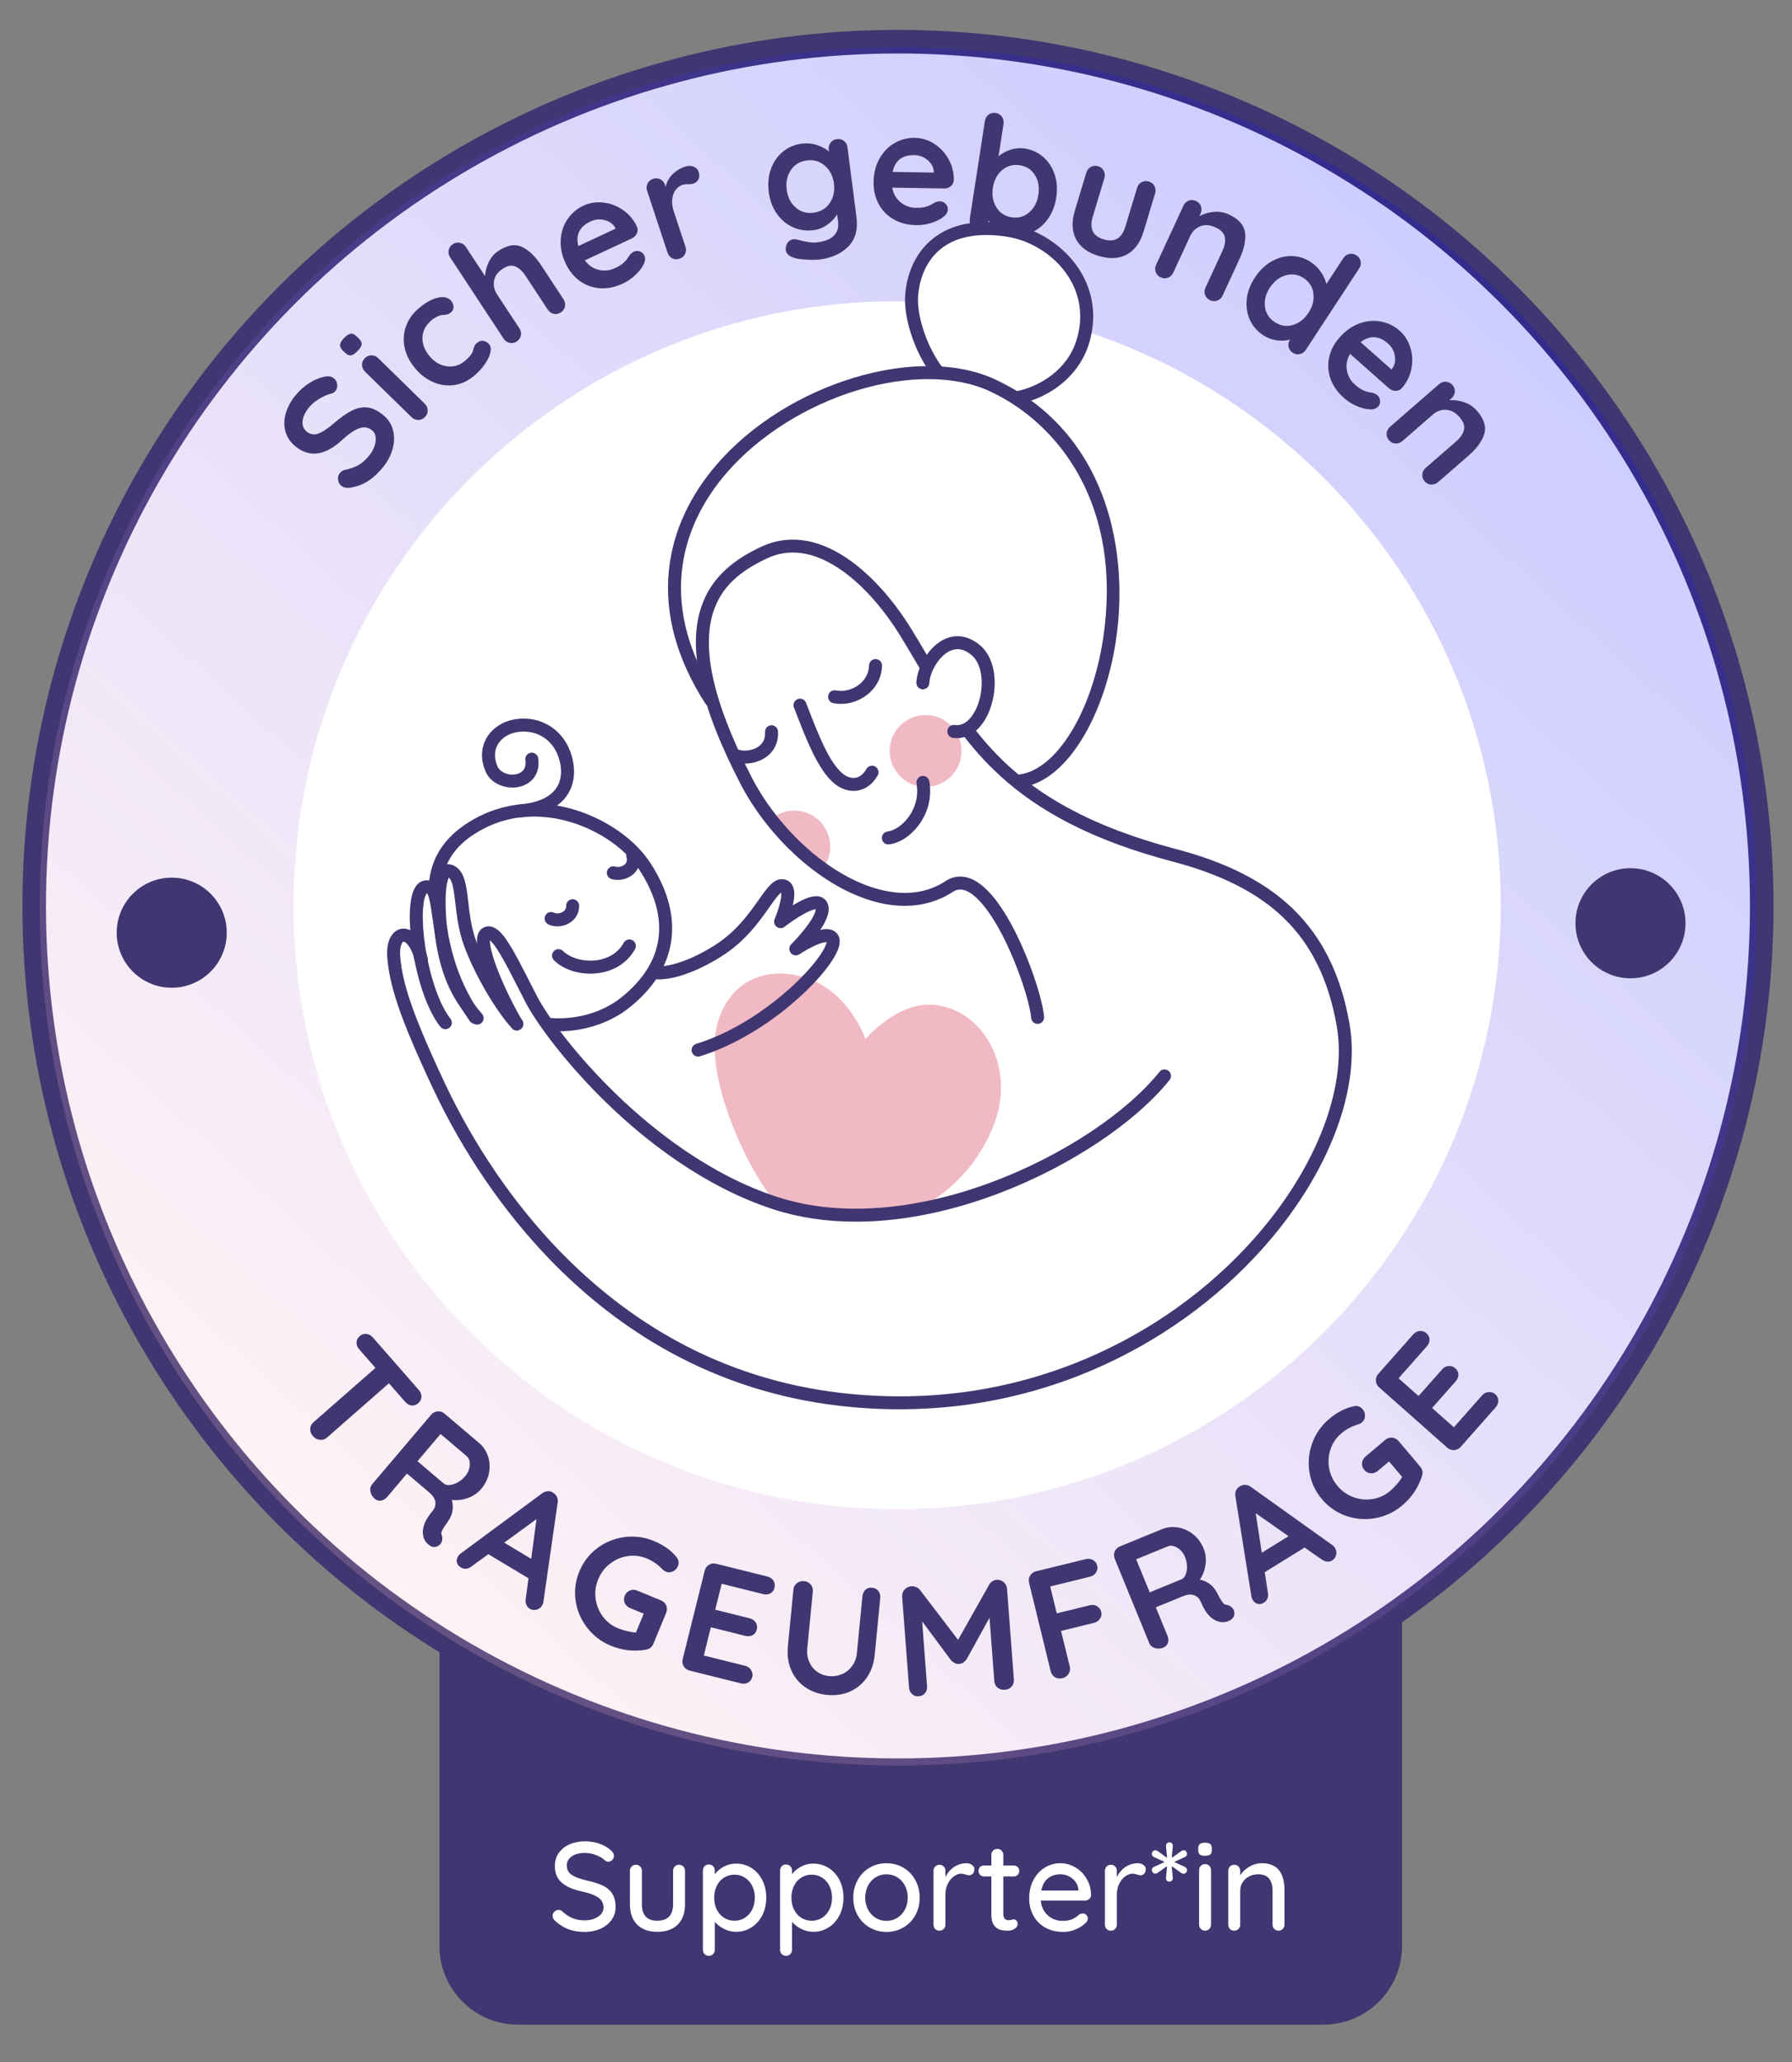
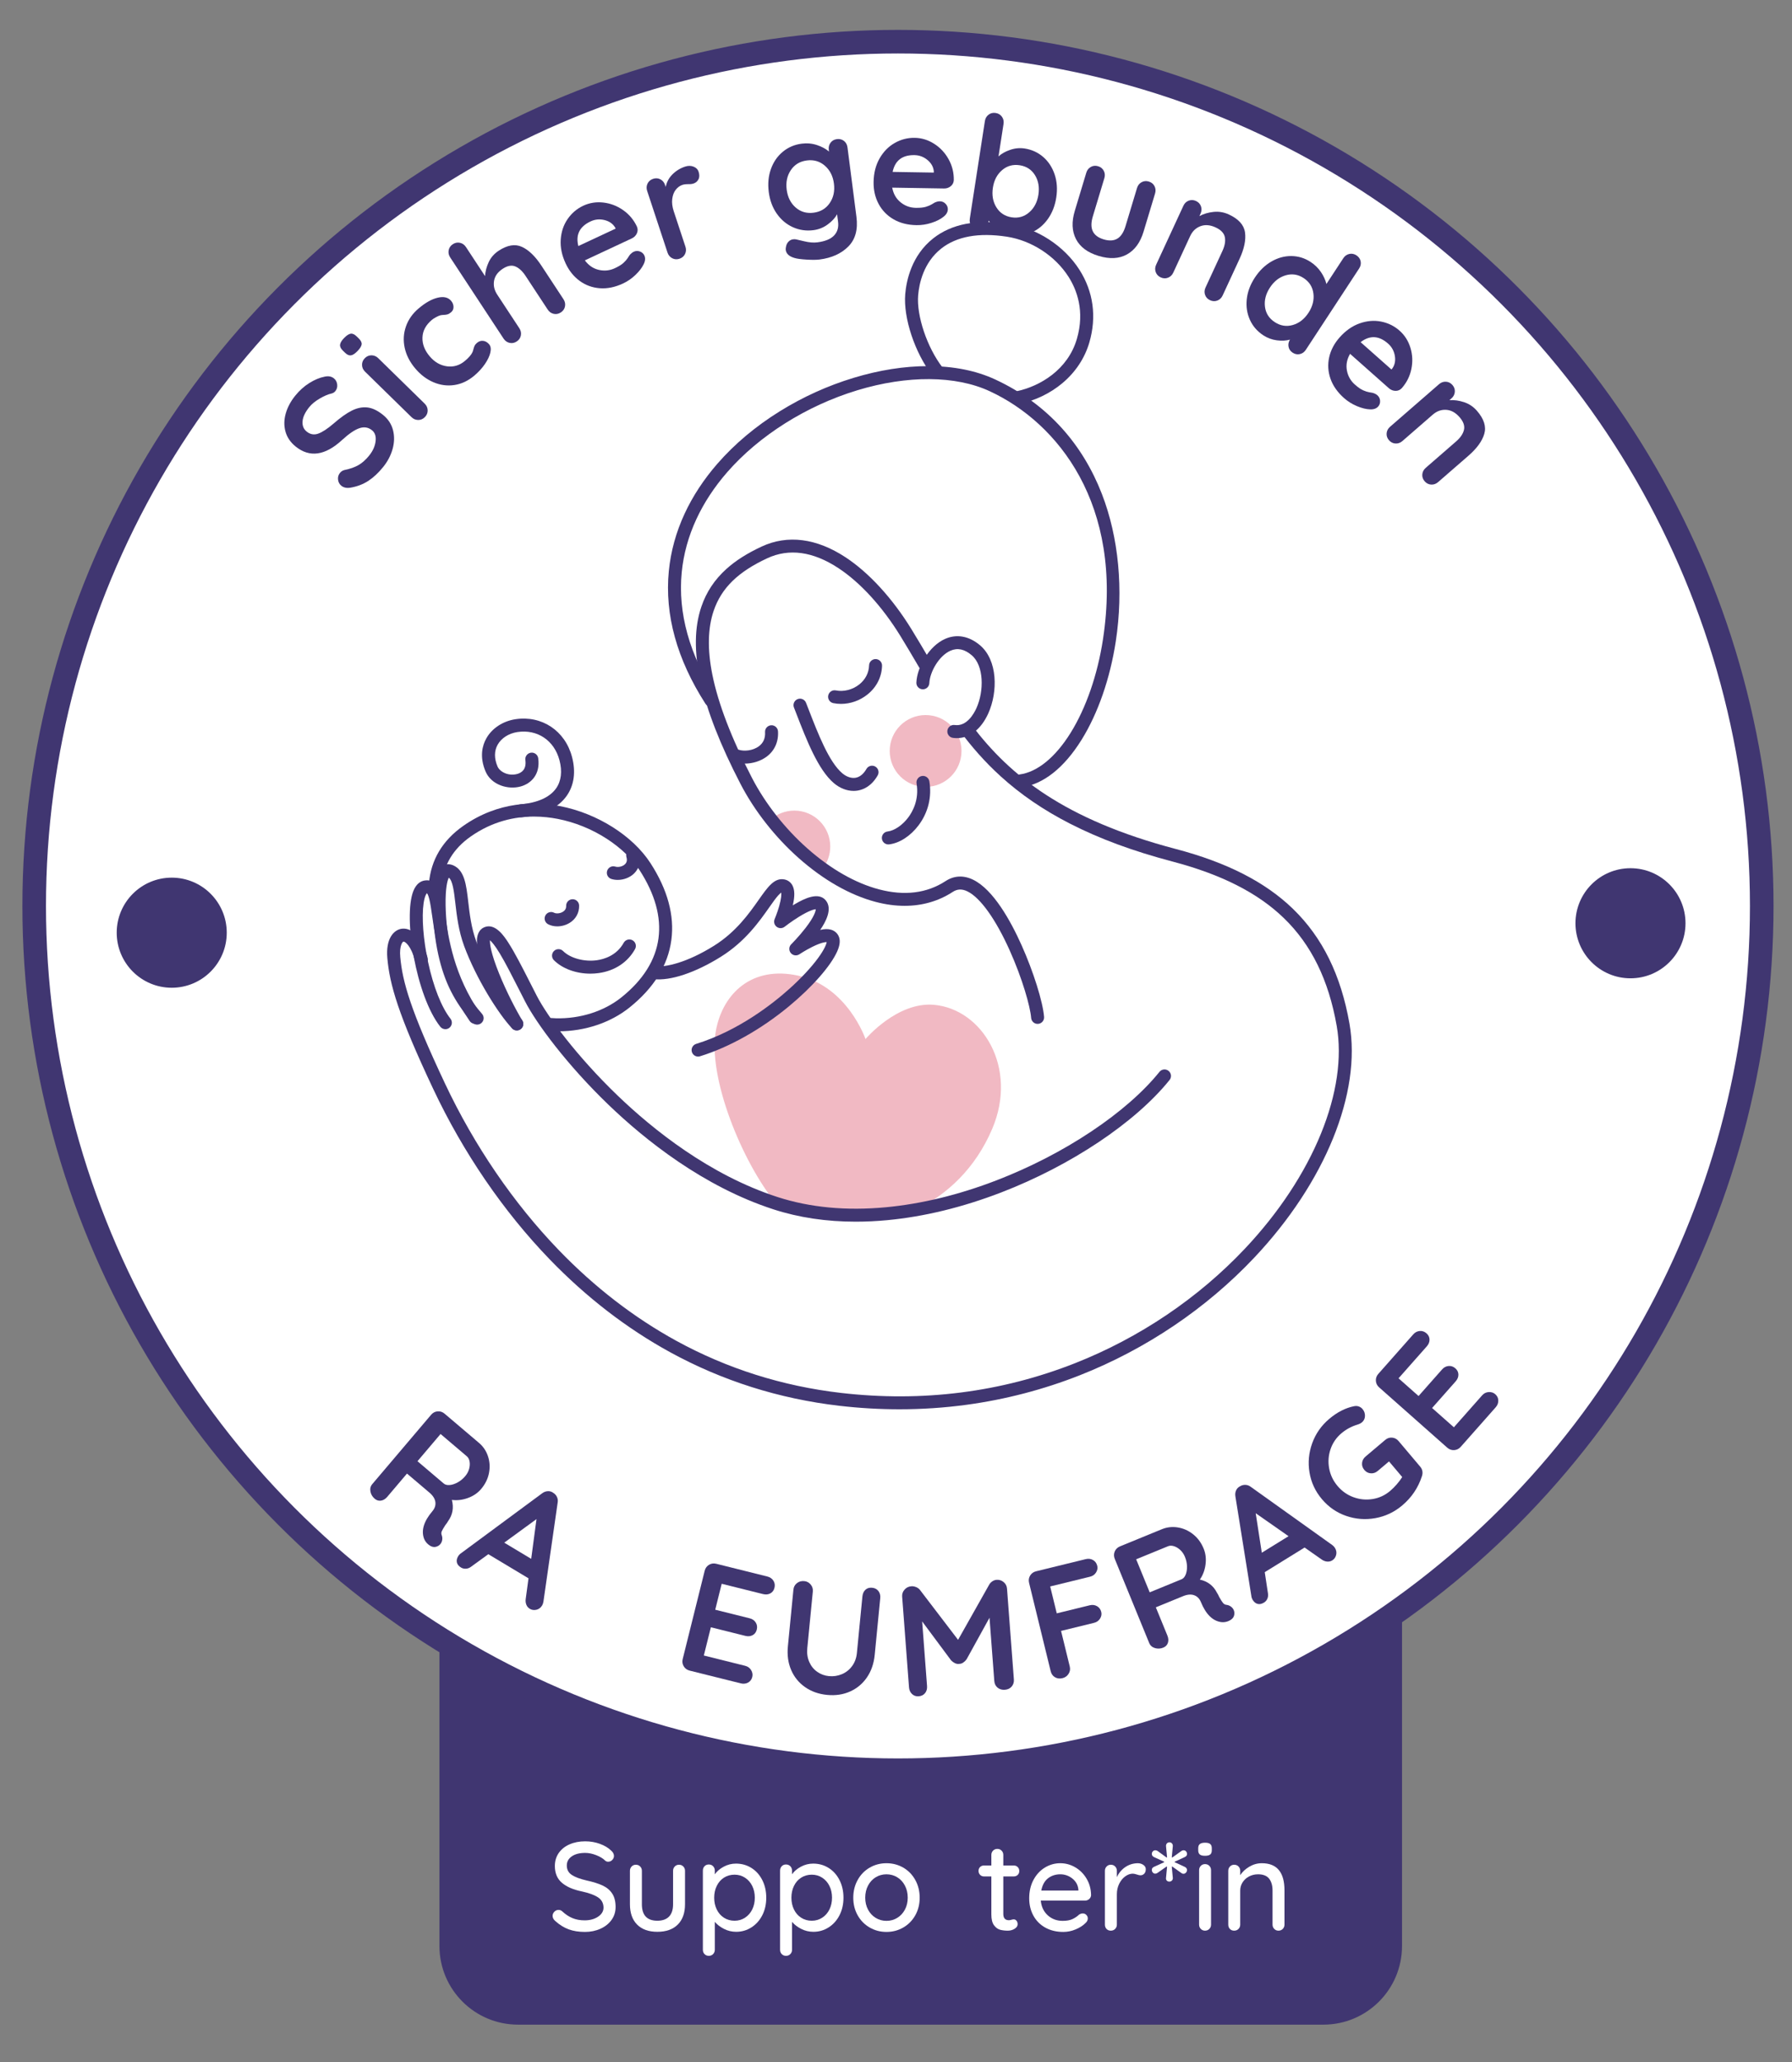
<svg xmlns="http://www.w3.org/2000/svg" width="2280px" height="2622px" viewBox="0 0 2280 2622" version="1.1">
  <rect x="0" y="0" width="2280" height="2622" fill="#808080" stroke="none" />
  <title>badge-trageumfrage2023-supporter</title>
  <defs>
    <linearGradient x1="19.464%" y1="89.29%" x2="87.269%" y2="14.842%" id="linearGradient-1">
      <stop stop-color="#FFC0CB" stop-opacity="0.2" offset="0%" />
      <stop stop-color="#0000FF" stop-opacity="0.2" offset="100%" />
    </linearGradient>
  </defs>
  <g id="Design-2023" stroke="none" stroke-width="1" fill="none" fill-rule="evenodd">
    <g id="Artboard-Copy-9" transform="translate(-1199, -3734.5)">
      <g id="Badge-Large" transform="translate(1242.5, 3787.5)">
        <path d="M515.61,1962.5 L515.61,2421.5 C515.61,2476.728 560.381,2521.5 615.61,2521.5 L1640.312,2521.5 C1695.54,2521.5 1740.312,2476.728 1740.312,2421.5 L1740.312,1962.5 L1740.312,1962.5 L515.61,1962.5 Z" id="Path-3" fill="#403671" />
        <g id="Supporter*in" transform="translate(659.58, 2288.4)" fill="#FFFFFF" fill-rule="nonzero">
          <path d="M41.12,115.2 C33.333,115.2 26.453,114.107 20.48,111.92 C14.507,109.733 8.8,106.187 3.36,101.28 C1.12,99.36 0,97.173 0,94.72 C0,92.8 0.747,91.067 2.24,89.52 C3.733,87.973 5.493,87.2 7.52,87.2 C9.333,87.2 10.88,87.787 12.16,88.96 C16.427,92.907 20.827,95.813 25.36,97.68 C29.893,99.547 35.04,100.48 40.8,100.48 C47.52,100.48 53.2,98.933 57.84,95.84 C62.48,92.747 64.8,88.853 64.8,84.16 C64.693,78.613 62.373,74.32 57.84,71.28 C53.307,68.24 46.4,65.707 37.12,63.68 C26.133,61.44 17.68,57.76 11.76,52.64 C5.84,47.52 2.88,40.427 2.88,31.36 C2.88,25.067 4.533,19.547 7.84,14.8 C11.147,10.053 15.733,6.4 21.6,3.84 C27.467,1.28 34.08,0 41.44,0 C48.053,0 54.293,1.067 60.16,3.2 C66.027,5.333 70.773,8.16 74.4,11.68 C76.853,13.813 78.08,16.107 78.08,18.56 C78.08,20.48 77.36,22.187 75.92,23.68 C74.48,25.173 72.747,25.92 70.72,25.92 C69.227,25.92 68,25.493 67.04,24.64 C64.267,21.867 60.427,19.52 55.52,17.6 C50.613,15.68 45.92,14.72 41.44,14.72 C34.293,14.72 28.613,16.187 24.4,19.12 C20.187,22.053 18.08,25.92 18.08,30.72 C18.08,35.947 20.187,39.947 24.4,42.72 C28.613,45.493 34.88,47.84 43.2,49.76 C51.52,51.573 58.32,53.707 63.6,56.16 C68.88,58.613 72.96,62.027 75.84,66.4 C78.72,70.773 80.16,76.48 80.16,83.52 C80.16,89.707 78.427,95.2 74.96,100 C71.493,104.8 66.773,108.533 60.8,111.2 C54.827,113.867 48.267,115.2 41.12,115.2 Z" id="Path" />
          <path d="M160.8,29.76 C163.04,29.76 164.88,30.507 166.32,32 C167.76,33.493 168.48,35.307 168.48,37.44 L168.48,80 C168.48,91.093 165.413,99.707 159.28,105.84 C153.147,111.973 144.48,115.04 133.28,115.04 C122.187,115.04 113.6,111.973 107.52,105.84 C101.44,99.707 98.4,91.093 98.4,80 L98.4,37.44 C98.4,35.307 99.12,33.493 100.56,32 C102,30.507 103.787,29.76 105.92,29.76 C108.16,29.76 110,30.507 111.44,32 C112.88,33.493 113.6,35.307 113.6,37.44 L113.6,80 C113.6,93.973 120.16,100.96 133.28,100.96 C139.787,100.96 144.747,99.2 148.16,95.68 C151.573,92.16 153.28,86.933 153.28,80 L153.28,37.44 C153.28,35.307 154,33.493 155.44,32 C156.88,30.507 158.667,29.76 160.8,29.76 Z" id="Path" />
          <path d="M233.28,28.32 C240.533,28.32 247.093,30.16 252.96,33.84 C258.827,37.52 263.44,42.667 266.8,49.28 C270.16,55.893 271.84,63.36 271.84,71.68 C271.84,80 270.16,87.44 266.8,94 C263.44,100.56 258.827,105.707 252.96,109.44 C247.093,113.173 240.64,115.04 233.6,115.04 C228.053,115.04 222.88,113.813 218.08,111.36 C213.28,108.907 209.387,105.92 206.4,102.4 L206.4,137.92 C206.4,140.053 205.68,141.867 204.24,143.36 C202.8,144.853 200.96,145.6 198.72,145.6 C196.587,145.6 194.8,144.88 193.36,143.44 C191.92,142 191.2,140.16 191.2,137.92 L191.2,37.28 C191.2,35.04 191.893,33.173 193.28,31.68 C194.667,30.187 196.48,29.44 198.72,29.44 C200.96,29.44 202.8,30.187 204.24,31.68 C205.68,33.173 206.4,35.04 206.4,37.28 L206.4,41.92 C208.96,38.187 212.693,34.987 217.6,32.32 C222.507,29.653 227.733,28.32 233.28,28.32 Z M231.52,100.96 C236.427,100.96 240.853,99.68 244.8,97.12 C248.747,94.56 251.813,91.067 254,86.64 C256.187,82.213 257.28,77.227 257.28,71.68 C257.28,66.133 256.187,61.147 254,56.72 C251.813,52.293 248.747,48.8 244.8,46.24 C240.853,43.68 236.427,42.4 231.52,42.4 C226.507,42.4 222.027,43.653 218.08,46.16 C214.133,48.667 211.067,52.16 208.88,56.64 C206.693,61.12 205.6,66.133 205.6,71.68 C205.6,77.227 206.693,82.24 208.88,86.72 C211.067,91.2 214.133,94.693 218.08,97.2 C222.027,99.707 226.507,100.96 231.52,100.96 Z" id="Shape" />
          <path d="M331.52,28.32 C338.773,28.32 345.333,30.16 351.2,33.84 C357.067,37.52 361.68,42.667 365.04,49.28 C368.4,55.893 370.08,63.36 370.08,71.68 C370.08,80 368.4,87.44 365.04,94 C361.68,100.56 357.067,105.707 351.2,109.44 C345.333,113.173 338.88,115.04 331.84,115.04 C326.293,115.04 321.12,113.813 316.32,111.36 C311.52,108.907 307.627,105.92 304.64,102.4 L304.64,137.92 C304.64,140.053 303.92,141.867 302.48,143.36 C301.04,144.853 299.2,145.6 296.96,145.6 C294.827,145.6 293.04,144.88 291.6,143.44 C290.16,142 289.44,140.16 289.44,137.92 L289.44,37.28 C289.44,35.04 290.133,33.173 291.52,31.68 C292.907,30.187 294.72,29.44 296.96,29.44 C299.2,29.44 301.04,30.187 302.48,31.68 C303.92,33.173 304.64,35.04 304.64,37.28 L304.64,41.92 C307.2,38.187 310.933,34.987 315.84,32.32 C320.747,29.653 325.973,28.32 331.52,28.32 Z M329.76,100.96 C334.667,100.96 339.093,99.68 343.04,97.12 C346.987,94.56 350.053,91.067 352.24,86.64 C354.427,82.213 355.52,77.227 355.52,71.68 C355.52,66.133 354.427,61.147 352.24,56.72 C350.053,52.293 346.987,48.8 343.04,46.24 C339.093,43.68 334.667,42.4 329.76,42.4 C324.747,42.4 320.267,43.653 316.32,46.16 C312.373,48.667 309.307,52.16 307.12,56.64 C304.933,61.12 303.84,66.133 303.84,71.68 C303.84,77.227 304.933,82.24 307.12,86.72 C309.307,91.2 312.373,94.693 316.32,97.2 C320.267,99.707 324.747,100.96 329.76,100.96 Z" id="Shape" />
          <path d="M467.04,71.68 C467.04,80 465.173,87.467 461.44,94.08 C457.707,100.693 452.613,105.867 446.16,109.6 C439.707,113.333 432.587,115.2 424.8,115.2 C417.013,115.2 409.893,113.333 403.44,109.6 C396.987,105.867 391.893,100.693 388.16,94.08 C384.427,87.467 382.56,80 382.56,71.68 C382.56,63.36 384.427,55.84 388.16,49.12 C391.893,42.4 396.987,37.173 403.44,33.44 C409.893,29.707 417.013,27.84 424.8,27.84 C432.587,27.84 439.707,29.707 446.16,33.44 C452.613,37.173 457.707,42.4 461.44,49.12 C465.173,55.84 467.04,63.36 467.04,71.68 Z M451.84,71.68 C451.84,65.92 450.64,60.773 448.24,56.24 C445.84,51.707 442.587,48.187 438.48,45.68 C434.373,43.173 429.813,41.92 424.8,41.92 C419.787,41.92 415.227,43.173 411.12,45.68 C407.013,48.187 403.76,51.707 401.36,56.24 C398.96,60.773 397.76,65.92 397.76,71.68 C397.76,77.333 398.96,82.4 401.36,86.88 C403.76,91.36 407.013,94.853 411.12,97.36 C415.227,99.867 419.787,101.12 424.8,101.12 C429.813,101.12 434.373,99.867 438.48,97.36 C442.587,94.853 445.84,91.36 448.24,86.88 C450.64,82.4 451.84,77.333 451.84,71.68 Z" id="Shape" />
-           <path d="M526.4,27.84 C529.173,27.84 531.573,28.56 533.6,30 C535.627,31.44 536.64,33.227 536.64,35.36 C536.64,37.92 535.973,39.867 534.64,41.2 C533.307,42.533 531.68,43.2 529.76,43.2 C528.8,43.2 527.36,42.88 525.44,42.24 C523.2,41.493 521.44,41.12 520.16,41.12 C516.853,41.12 513.627,42.267 510.48,44.56 C507.333,46.853 504.773,50 502.8,54 C500.827,58 499.84,62.453 499.84,67.36 L499.84,105.92 C499.84,108.053 499.12,109.867 497.68,111.36 C496.24,112.853 494.4,113.6 492.16,113.6 C489.92,113.6 488.107,112.88 486.72,111.44 C485.333,110 484.64,108.16 484.64,105.92 L484.64,37.44 C484.64,35.307 485.36,33.493 486.8,32 C488.24,30.507 490.027,29.76 492.16,29.76 C494.4,29.76 496.24,30.507 497.68,32 C499.12,33.493 499.84,35.307 499.84,37.44 L499.84,45.6 C502.187,40.373 505.707,36.133 510.4,32.88 C515.093,29.627 520.427,27.947 526.4,27.84 Z" id="Path" />
          <path d="M573.44,44.64 L573.44,92.32 C573.44,97.653 575.84,100.32 580.64,100.32 C581.387,100.32 582.4,100.133 583.68,99.76 C584.96,99.387 585.973,99.2 586.72,99.2 C588.107,99.2 589.28,99.787 590.24,100.96 C591.2,102.133 591.68,103.627 591.68,105.44 C591.68,107.68 590.4,109.6 587.84,111.2 C585.28,112.8 582.4,113.6 579.2,113.6 C575.68,113.6 572.453,113.227 569.52,112.48 C566.587,111.733 563.973,109.84 561.68,106.8 C559.387,103.76 558.24,99.147 558.24,92.96 L558.24,44.64 L548.96,44.64 C546.933,44.64 545.253,43.973 543.92,42.64 C542.587,41.307 541.92,39.627 541.92,37.6 C541.92,35.573 542.587,33.92 543.92,32.64 C545.253,31.36 546.933,30.72 548.96,30.72 L558.24,30.72 L558.24,17.28 C558.24,15.147 558.96,13.333 560.4,11.84 C561.84,10.347 563.68,9.6 565.92,9.6 C568.053,9.6 569.84,10.347 571.28,11.84 C572.72,13.333 573.44,15.147 573.44,17.28 L573.44,30.72 L586.72,30.72 C588.747,30.72 590.427,31.387 591.76,32.72 C593.093,34.053 593.76,35.733 593.76,37.76 C593.76,39.787 593.093,41.44 591.76,42.72 C590.427,44 588.747,44.64 586.72,44.64 L573.44,44.64 Z" id="Path" />
          <path d="M685.12,68.48 C685.013,70.4 684.213,72.027 682.72,73.36 C681.227,74.693 679.467,75.36 677.44,75.36 L621.12,75.36 C621.867,83.147 624.827,89.387 630,94.08 C635.173,98.773 641.493,101.12 648.96,101.12 C654.08,101.12 658.24,100.373 661.44,98.88 C664.64,97.387 667.467,95.467 669.92,93.12 C671.52,92.16 673.067,91.68 674.56,91.68 C676.373,91.68 677.893,92.32 679.12,93.6 C680.347,94.88 680.96,96.373 680.96,98.08 C680.96,100.32 679.893,102.347 677.76,104.16 C674.667,107.253 670.56,109.867 665.44,112 C660.32,114.133 655.093,115.2 649.76,115.2 C641.12,115.2 633.52,113.387 626.96,109.76 C620.4,106.133 615.333,101.067 611.76,94.56 C608.187,88.053 606.4,80.693 606.4,72.48 C606.4,63.52 608.24,55.653 611.92,48.88 C615.6,42.107 620.453,36.907 626.48,33.28 C632.507,29.653 638.987,27.84 645.92,27.84 C652.747,27.84 659.147,29.6 665.12,33.12 C671.093,36.64 675.893,41.493 679.52,47.68 C683.147,53.867 685.013,60.8 685.12,68.48 Z M645.92,41.92 C639.947,41.92 634.773,43.6 630.4,46.96 C626.027,50.32 623.147,55.52 621.76,62.56 L668.96,62.56 L668.96,61.28 C668.427,55.627 665.893,50.987 661.36,47.36 C656.827,43.733 651.68,41.92 645.92,41.92 Z" id="Shape" />
          <path d="M744.48,27.84 C747.253,27.84 749.653,28.56 751.68,30 C753.707,31.44 754.72,33.227 754.72,35.36 C754.72,37.92 754.053,39.867 752.72,41.2 C751.387,42.533 749.76,43.2 747.84,43.2 C746.88,43.2 745.44,42.88 743.52,42.24 C741.28,41.493 739.52,41.12 738.24,41.12 C734.933,41.12 731.707,42.267 728.56,44.56 C725.413,46.853 722.853,50 720.88,54 C718.907,58 717.92,62.453 717.92,67.36 L717.92,105.92 C717.92,108.053 717.2,109.867 715.76,111.36 C714.32,112.853 712.48,113.6 710.24,113.6 C708,113.6 706.187,112.88 704.8,111.44 C703.413,110 702.72,108.16 702.72,105.92 L702.72,37.44 C702.72,35.307 703.44,33.493 704.88,32 C706.32,30.507 708.107,29.76 710.24,29.76 C712.48,29.76 714.32,30.507 715.76,32 C717.2,33.493 717.92,35.307 717.92,37.44 L717.92,45.6 C720.267,40.373 723.787,36.133 728.48,32.88 C733.173,29.627 738.507,27.947 744.48,27.84 Z" id="Path" />
          <path d="M784.64,51.2 C783.253,51.2 782.16,50.747 781.36,49.84 C780.56,48.933 780.267,47.787 780.48,46.4 L781.76,32.8 C781.867,32.48 781.813,32.267 781.6,32.16 C781.387,32.053 781.12,32.107 780.8,32.32 L769.6,40.16 C768.64,40.8 767.68,41.12 766.72,41.12 C765.227,41.12 764,40.373 763.04,38.88 C762.613,38.027 762.4,37.173 762.4,36.32 C762.4,34.613 763.307,33.333 765.12,32.48 L777.76,26.72 C778.08,26.613 778.24,26.453 778.24,26.24 C778.24,26.027 778.08,25.867 777.76,25.76 L765.12,20 C764.267,19.573 763.6,19.013 763.12,18.32 C762.64,17.627 762.4,16.853 762.4,16 C762.4,15.147 762.613,14.347 763.04,13.6 C764,12.107 765.28,11.36 766.88,11.36 C767.627,11.36 768.533,11.627 769.6,12.16 L780.8,20.32 C781.12,20.533 781.387,20.587 781.6,20.48 C781.813,20.373 781.867,20.16 781.76,19.84 L780.48,6.24 C780.373,4.853 780.72,3.68 781.52,2.72 C782.32,1.76 783.467,1.28 784.96,1.28 C786.24,1.28 787.28,1.76 788.08,2.72 C788.88,3.68 789.227,4.853 789.12,6.24 L787.84,19.84 C787.733,20.16 787.787,20.373 788,20.48 C788.213,20.587 788.48,20.533 788.8,20.32 L800,12.32 C800.853,11.68 801.76,11.36 802.72,11.36 C804.427,11.36 805.707,12.107 806.56,13.6 C806.987,14.347 807.2,15.147 807.2,16 C807.2,17.813 806.24,19.147 804.32,20 L791.84,25.76 C791.52,25.867 791.36,26.027 791.36,26.24 C791.36,26.453 791.52,26.613 791.84,26.72 L804.32,32.48 C806.24,33.44 807.2,34.827 807.2,36.64 C807.2,37.067 806.987,37.813 806.56,38.88 C805.493,40.48 804.213,41.28 802.72,41.28 C801.653,41.28 800.747,40.96 800,40.32 L788.8,32.32 C788.48,32.107 788.213,32.053 788,32.16 C787.787,32.267 787.733,32.48 787.84,32.8 L789.12,46.4 C789.227,47.787 788.853,48.933 788,49.84 C787.147,50.747 786.027,51.2 784.64,51.2 Z" id="Path" />
          <path d="M837.76,105.92 C837.76,108.053 837.04,109.867 835.6,111.36 C834.16,112.853 832.32,113.6 830.08,113.6 C827.947,113.6 826.16,112.853 824.72,111.36 C823.28,109.867 822.56,108.053 822.56,105.92 L822.56,36.64 C822.56,34.507 823.28,32.693 824.72,31.2 C826.16,29.707 827.947,28.96 830.08,28.96 C832.32,28.96 834.16,29.707 835.6,31.2 C837.04,32.693 837.76,34.507 837.76,36.64 L837.76,105.92 Z M830.08,18.4 C826.987,18.4 824.773,17.84 823.44,16.72 C822.107,15.6 821.44,13.813 821.44,11.36 L821.44,8.8 C821.44,6.24 822.16,4.427 823.6,3.36 C825.04,2.293 827.253,1.76 830.24,1.76 C833.227,1.76 835.387,2.32 836.72,3.44 C838.053,4.56 838.72,6.347 838.72,8.8 L838.72,11.36 C838.72,13.92 838.027,15.733 836.64,16.8 C835.253,17.867 833.067,18.4 830.08,18.4 Z" id="Shape" />
          <path d="M902.4,27.84 C921.6,27.84 931.2,39.36 931.2,62.4 L931.2,105.92 C931.2,108.053 930.48,109.867 929.04,111.36 C927.6,112.853 925.76,113.6 923.52,113.6 C921.387,113.6 919.6,112.853 918.16,111.36 C916.72,109.867 916,108.053 916,105.92 L916,62.56 C916,56.267 914.56,51.253 911.68,47.52 C908.8,43.787 904.107,41.92 897.6,41.92 C893.333,41.92 889.467,42.853 886,44.72 C882.533,46.587 879.813,49.093 877.84,52.24 C875.867,55.387 874.88,58.827 874.88,62.56 L874.88,105.92 C874.88,108.053 874.16,109.867 872.72,111.36 C871.28,112.853 869.44,113.6 867.2,113.6 C864.96,113.6 863.147,112.88 861.76,111.44 C860.373,110 859.68,108.16 859.68,105.92 L859.68,37.44 C859.68,35.307 860.4,33.493 861.84,32 C863.28,30.507 865.067,29.76 867.2,29.76 C869.44,29.76 871.28,30.507 872.72,32 C874.16,33.493 874.88,35.307 874.88,37.44 L874.88,43.04 C877.653,38.773 881.52,35.173 886.48,32.24 C891.44,29.307 896.747,27.84 902.4,27.84 Z" id="Path" />
        </g>
        <circle id="Ring-Linie-Innen" stroke="#403671" stroke-width="30" fill="#FFFFFF" cx="1099" cy="1099" r="1099" />
-         <path d="M1099.5,7 C1702.871,7 2192,496.129 2192,1099.5 C2192,1702.871 1702.871,2192 1099.5,2192 C496.129,2192 7,1702.871 7,1099.5 C7,496.129 496.129,7 1099.5,7 Z M1098,330 C673.845,330 330,673.845 330,1098 C330,1522.155 673.845,1866 1098,1866 C1522.155,1866 1866,1522.155 1866,1098 C1866,673.845 1522.155,330 1098,330 Z" id="Oval-2" fill="url(#linearGradient-1)" />
        <g id="Group" transform="translate(1062.713, 984.179) scale(-1, 1) translate(-1062.713, -984.179) translate(449.019, 229.337)">
          <path d="M423.428,718.254 L275.783,797.013 C176.059,816.776 118.049,838.14 101.754,861.106 C77.311,895.555 -31.08,1000.208 23.116,1143.283 C77.311,1286.358 274.425,1470.957 376.203,1470.957 C477.982,1470.957 650.251,1569.688 895.378,1420.41 C1058.796,1320.891 1169.466,1158.754 1227.388,933.998 L1152.904,797.013 C1062.388,747.478 987.031,743.569 926.834,785.285 C866.637,827.002 856.152,883.822 895.378,955.745 C797.948,922.315 746.02,890.769 739.594,861.106 C733.168,831.443 708.739,851.83 666.308,922.267 C712.881,993.448 748.59,1029.038 773.435,1029.038 C798.281,1029.038 818.648,1039.754 834.538,1061.186 L479.889,1074.954 L399.059,1019.599 C436.765,897.9 463.709,837.051 479.889,837.051 C504.16,837.051 575.895,885.162 613.694,861.106 C651.493,837.051 786.868,748.814 810.703,606.08 C817.175,567.325 828.871,580.567 836.538,555.734 C857.11,489.107 867.327,413.603 810.703,327.905 C732.975,210.266 602.194,205.139 536.428,190.975 C521.918,187.85 570.246,92.771 560.481,94.452 C554.563,95.471 546.9,36.699 514.522,15.912 C478.417,-7.268 417.037,7.866 405.535,22.064 C393.789,36.561 330.834,76.818 339.672,115.726 C344.813,138.361 348.82,171.626 367.474,190.975 C394.361,218.864 436.77,229.164 431.45,232.32 C407.025,246.806 383.009,265.703 359.402,289.011 C284.249,363.211 300.118,505.141 320.481,584.231 C331.602,627.428 365.918,672.102 423.428,718.254 Z" id="Path-2" fill="#FFFFFF" />
          <path d="M619.229,1286.358 C544.4,1286.358 473.105,1271.266 406.288,1241.186 C339.779,1211.246 279.241,1167.7 221.212,1108.06 C218.035,1104.794 218.107,1099.571 221.372,1096.394 C224.638,1093.216 229.861,1093.288 233.038,1096.553 C289.593,1154.679 348.479,1197.068 413.061,1226.141 C507.241,1268.537 610.757,1280.165 720.737,1260.699 C758.815,1253.96 798.709,1237.361 839.312,1211.364 C875.885,1187.946 912.272,1157.465 947.46,1120.768 C1009.283,1056.294 1063.452,975.651 1088.829,910.309 C1090.479,906.062 1095.259,903.958 1099.506,905.605 C1103.753,907.255 1105.859,912.035 1104.21,916.283 C1078.098,983.517 1022.598,1066.247 959.37,1132.188 C923.28,1169.826 885.88,1201.139 848.209,1225.26 C805.764,1252.436 763.844,1269.827 723.612,1276.947 C688.15,1283.224 653.319,1286.358 619.229,1286.358" id="Fill-8" fill="#FFFFFE" />
          <path d="M696.231,807.663 L733.731,770.163 L739.594,759.965 C731.526,752.783 720.899,748.413 709.247,748.413 C684.024,748.413 663.576,768.86 663.576,794.083 C663.576,804.673 667.19,814.412 673.238,822.158 L696.231,807.663" id="Fill-10" fill="#F1B9C3" />
          <path d="M828.231,575.165 C827.317,575.165 826.389,575.013 825.479,574.691 C821.183,573.17 818.933,568.456 820.453,564.161 C838.344,513.599 839.048,461.338 822.489,413.025 C813.376,386.438 799.05,361.282 779.91,338.257 C759.16,313.296 732.568,290.639 700.872,270.918 C624.891,223.64 556.383,210.135 491.435,229.63 C439.411,245.245 389.684,281.695 334.943,344.341 C331.945,347.773 326.734,348.123 323.303,345.125 C319.872,342.127 319.52,336.915 322.518,333.485 C379.394,268.396 431.561,230.373 486.691,213.826 C519.92,203.853 554.668,201.938 589.967,208.135 C628.084,214.827 668.331,231.236 709.589,256.908 C742.788,277.565 770.717,301.386 792.598,327.709 C813.024,352.281 828.333,379.186 838.098,407.676 C855.876,459.544 855.154,515.559 836.008,569.665 C834.811,573.05 831.628,575.165 828.231,575.165" id="Fill-11" fill="#FFFFFE" />
          <path d="M587.915,672.583 C587.915,697.806 567.468,718.254 542.244,718.254 C517.022,718.254 496.574,697.806 496.574,672.583 C496.574,647.36 517.022,626.913 542.244,626.913 C567.468,626.913 587.915,647.36 587.915,672.583" id="Fill-14" fill="#F1B9C3" />
          <path d="M633.821,723.365 C631.991,723.365 630.173,723.21 628.381,722.896 C621.213,721.641 611.029,717.287 603.216,703.674 C600.948,699.722 602.314,694.68 606.265,692.412 C610.217,690.144 615.26,691.51 617.527,695.461 C621.193,701.849 625.93,705.716 631.227,706.644 C636.643,707.593 642.848,705.508 648.255,700.926 C665.178,686.583 678.99,650.968 691.175,619.545 C692.25,616.774 693.314,614.031 694.369,611.33 C696.026,607.087 700.811,604.99 705.055,606.648 C709.299,608.305 711.396,613.09 709.738,617.334 C708.688,620.022 707.629,622.753 706.559,625.511 C693.663,658.767 679.046,696.459 658.923,713.513 C651.368,719.917 642.465,723.365 633.821,723.365" id="Fill-149" fill="#403671" />
          <path d="M589.668,791.421 C589.351,791.421 589.03,791.402 588.707,791.365 C575.463,789.829 561.421,780.739 551.142,767.051 C538.974,750.845 534.114,731.002 537.459,711.179 C538.217,706.686 542.476,703.657 546.966,704.417 C551.459,705.175 554.487,709.432 553.729,713.924 C550.241,734.593 558.878,749.874 564.337,757.143 C571.723,766.981 582.036,773.98 590.609,774.975 C595.135,775.5 598.378,779.595 597.853,784.121 C597.365,788.324 593.799,791.421 589.668,791.421" id="Fill-150" fill="#403671" />
          <path d="M772.309,688.655 C762.312,688.656 751.897,685.453 744.17,679.573 C734.284,672.051 729.263,660.715 730.032,647.656 C730.299,643.107 734.2,639.626 738.752,639.905 C743.301,640.173 746.771,644.078 746.503,648.626 C746.055,656.24 748.631,662.234 754.161,666.443 C762.058,672.45 773.469,673.253 780.197,670.958 C784.51,669.487 789.197,671.791 790.669,676.103 C792.139,680.416 789.836,685.104 785.524,686.575 C781.408,687.979 776.902,688.655 772.309,688.655" id="Fill-151" fill="#403671" />
          <path d="M649.907,612.728 C638.051,612.728 626.037,608.578 616.381,600.908 C604.705,591.633 598.059,578.6 597.665,564.209 C597.541,559.654 601.132,555.861 605.687,555.736 C610.222,555.632 614.035,559.204 614.16,563.758 C614.417,573.193 618.851,581.798 626.644,587.988 C635.085,594.694 646.489,597.605 656.411,595.584 C660.872,594.673 665.232,597.557 666.141,602.022 C667.05,606.486 664.168,610.843 659.703,611.752 C656.487,612.407 653.202,612.728 649.907,612.728" id="Fill-152" fill="#403671" />
          <path d="M732.11,1248.518 C654.611,1271.132 572.981,1262.007 552.795,1255.331 C514.965,1236.055 479.151,1204.046 457.428,1152.929 C424.333,1075.054 470.192,1000.778 531.647,995.367 C578.551,991.237 618.705,1038.916 618.705,1038.916 C618.705,1038.916 641.403,972.088 704.252,958.304 C763.18,945.381 799.591,980.702 808.779,1026.689 C820.616,1085.931 775.737,1195.598 732.11,1248.518 Z" id="Fill-7" fill="#F1B9C3" />
          <path d="M544.286,576.811 C546.911,572.376 549.515,567.948 552.111,563.535 C559.292,551.322 566.718,538.694 574.373,526.278 C597.373,488.974 625.353,458.364 653.158,440.089 C685.482,418.843 715.98,414.633 743.803,427.575 C781.056,444.903 802.054,465.493 811.889,494.338 C819.39,516.34 819.968,543.603 813.606,575.367 C806.216,612.269 789.239,656.499 763.148,706.828 C746.285,739.36 721.259,771.206 692.679,796.503 C663.15,822.64 631.624,840.643 601.51,848.566 C569.091,857.095 540.575,853.54 516.757,838.002 C505.968,830.964 493.837,830.395 481.677,836.355 C456.027,848.925 434.072,888.495 420.17,919.476 C405.142,952.967 393.087,991.335 391.507,1010.705 C391.137,1015.247 394.518,1019.228 399.059,1019.599 C403.604,1019.969 407.582,1016.588 407.952,1012.047 C409.162,997.211 419.132,962.092 435.224,926.231 C453.039,886.528 472.617,859.17 488.938,851.171 C495.875,847.771 501.849,847.978 507.742,851.822 C525.742,863.564 546.472,869.502 568.914,869.501 C580.752,869.501 593.07,867.848 605.708,864.523 C638.307,855.947 672.162,836.698 703.615,808.858 C733.678,782.249 760.023,748.711 777.797,714.422 C829.172,615.321 845.431,541.589 827.506,489.013 C821.16,470.402 810.757,454.745 795.701,441.147 C783.979,430.561 769.279,421.228 750.762,412.615 C717.876,397.318 680.992,402.05 644.096,426.3 C614.316,445.873 584.567,478.304 560.329,517.619 C552.582,530.182 545.112,542.885 537.888,555.171 C537.3,556.171 536.712,557.17 536.125,558.168 C539.893,564.183 542.7,570.686 544.286,576.811" id="Fill-153" fill="#403671" />
          <path d="M1209.377,898.723 C1205.235,898.013 1197.059,898.256 1188.821,907.883 C1183.345,914.283 1178.869,923.835 1175.876,935.506 C1174.745,939.919 1177.405,944.415 1181.819,945.546 C1186.233,946.679 1190.728,944.017 1191.859,939.604 C1196.93,919.828 1204.8,914.679 1206.583,914.985 C1207.848,915.202 1211.918,920.44 1210.647,934.632 C1207.841,965.971 1197.635,1002.317 1153.776,1095.355 C1116.46,1174.525 1066.341,1247.844 1008.838,1307.386 C963.386,1354.449 913.105,1393.222 859.389,1422.628 C794.873,1457.947 724.457,1480.227 650.096,1488.848 C546.413,1500.869 446.106,1488.141 351.959,1451.017 C270.014,1418.705 195.298,1368.33 135.888,1305.337 C93.132,1260.003 59.699,1209.447 39.202,1159.135 C19.056,1109.682 12.133,1062.335 19.183,1022.215 C29.441,963.841 51.4,919.027 86.315,885.211 C119.429,853.14 165.774,829.589 227.998,813.212 C278.27,799.98 320.964,784.211 358.522,765.002 C392.283,747.735 421.169,728.023 446.828,704.739 C466.759,686.654 483.465,667.433 498.236,647.672 C492.695,646.771 487.651,644.135 483.217,640.225 C435.017,703.757 365.952,759.84 223.798,797.255 C158.764,814.372 110.038,839.266 74.836,873.359 C37.333,909.68 13.813,957.437 2.932,1019.359 C-12.513,1107.258 33.833,1221.176 123.885,1316.658 C184.947,1381.403 261.721,1433.171 345.906,1466.366 C392.136,1484.596 440.613,1497.24 489.99,1503.948 C518.13,1507.77 546.721,1509.683 575.54,1509.683 C600.901,1509.683 626.44,1508.202 651.996,1505.238 C728.479,1496.371 800.922,1473.446 867.312,1437.101 C922.489,1406.895 974.098,1367.109 1020.706,1318.849 C1079.449,1258.024 1130.625,1183.173 1168.701,1102.39 C1213.604,1007.138 1224.11,969.29 1227.081,936.104 C1229.317,911.142 1218.941,900.367 1209.377,898.723" id="Fill-154" fill="#403671" />
          <path d="M502.517,656.274 C486.178,656.274 471.453,644.805 462.443,624.707 C450.053,597.069 450.598,557.163 472.957,538.221 C486.801,526.492 502.507,523.556 517.182,529.958 C538.095,539.078 553.091,566.069 553.977,585.555 C554.184,590.107 550.662,593.965 546.11,594.172 C541.566,594.385 537.701,590.857 537.494,586.305 C536.848,572.104 525.204,551.457 510.586,545.082 C501.612,541.168 492.793,543.042 483.622,550.811 C467.918,564.115 467.777,596.271 477.499,617.957 C480.736,625.177 489.915,641.74 505.203,639.583 C509.721,638.939 513.888,642.088 514.524,646.6 C515.16,651.111 512.018,655.285 507.507,655.921 C505.83,656.157 504.165,656.274 502.517,656.274" id="Fill-155" fill="#403671" />
          <path d="M421.613,718.876 C421.255,718.876 420.894,718.853 420.53,718.805 C392.676,715.156 366.139,694.245 343.788,658.333 C322.945,624.844 307.484,580.36 300.255,533.074 C290.246,467.612 296.522,401.116 317.928,345.836 C330.147,314.28 347.191,286.221 368.586,262.437 C391.959,236.455 420.634,215.489 453.815,200.121 C477.93,188.953 506.4,183.263 538.435,183.208 C538.59,183.208 538.745,183.208 538.9,183.208 C569.291,183.208 601.29,188.244 634.02,198.177 C666.935,208.167 698.521,222.485 727.9,240.735 C758.632,259.824 785.306,282.237 807.181,307.35 C824.476,327.204 838.461,348.486 848.747,370.604 C859.733,394.228 866.536,418.905 868.965,443.949 C874.339,499.341 858.669,556.042 822.389,612.479 C819.926,616.312 814.821,617.423 810.988,614.958 C807.156,612.495 806.046,607.39 808.51,603.557 C842.735,550.316 857.549,497.153 852.542,445.542 C850.294,422.361 843.983,399.489 833.786,377.562 C824.153,356.849 811.016,336.873 794.74,318.187 C754.112,271.546 693.785,233.559 629.227,213.966 C565.48,194.618 504.072,195.029 460.749,215.094 C373.879,255.327 290.383,359.333 316.565,530.581 C323.464,575.707 338.107,617.981 357.796,649.615 C377.168,680.739 400.209,699.502 422.674,702.445 C427.192,703.037 430.374,707.18 429.782,711.697 C429.238,715.851 425.692,718.876 421.613,718.876" id="Fill-156" fill="#403671" />
          <path d="M424.53,231.453 C423.957,231.453 423.376,231.393 422.792,231.268 C402.708,226.961 383.976,217.955 368.623,205.224 C351.762,191.241 339.757,173.224 333.906,153.119 C324.406,120.48 328.767,88.528 346.517,60.717 C366.006,30.183 400.493,7.799 436.52,2.303 C476.886,-3.856 509.194,2.354 532.543,20.758 C560.161,42.528 566.715,74.53 568.164,91.668 C570.717,121.863 555.949,166.283 533.813,194.992 C531.031,198.6 525.851,199.27 522.242,196.488 C518.633,193.706 517.964,188.525 520.746,184.917 C540.325,159.525 553.931,119.176 551.723,93.059 C550.499,78.585 545.054,51.629 522.329,33.717 C502.712,18.254 474.679,13.173 439.008,18.614 C407.543,23.415 377.432,42.949 360.426,69.594 C349.884,86.111 339.474,113.209 349.748,148.508 C361.243,188.002 396.805,208.82 426.252,215.135 C430.707,216.09 433.544,220.476 432.589,224.931 C431.758,228.804 428.337,231.453 424.53,231.453" id="Fill-157" fill="#403671" />
          <path d="M1010.911,895.609 C1005.458,895.609 999.802,894.072 994.982,891.069 C987.194,886.216 982.856,878.227 983.082,869.152 C983.195,864.596 986.979,860.999 991.535,861.109 C996.09,861.222 999.69,865.007 999.577,869.561 C999.496,872.828 1000.847,875.283 1003.708,877.065 C1007.519,879.439 1012.477,879.553 1014.884,878.296 C1018.922,876.187 1023.907,877.751 1026.016,881.791 C1028.124,885.83 1026.56,890.814 1022.521,892.923 C1019.072,894.723 1015.05,895.609 1010.911,895.609" id="Fill-159" fill="#403671" />
          <path d="M933.964,836.537 C926.288,836.538 918.419,833.561 913.059,828.27 C906.429,821.726 904.235,812.495 907.038,802.943 C908.321,798.571 912.905,796.066 917.278,797.35 C921.649,798.633 924.154,803.218 922.87,807.589 C921.771,811.336 922.353,814.26 924.65,816.527 C927.644,819.483 933.133,820.829 937.144,819.596 C941.499,818.255 946.115,820.7 947.455,825.055 C948.796,829.41 946.351,834.027 941.997,835.366 C939.426,836.157 936.707,836.537 933.964,836.537" id="Fill-160" fill="#403671" />
          <path d="M631.168,1271.132 C618.082,1271.132 604.717,1270.491 591.083,1269.206 C544.153,1264.781 495.394,1252.932 446.159,1233.99 C357.552,1199.9 275.436,1145.099 231.856,1090.975 C228.998,1087.426 229.559,1082.232 233.107,1079.375 C236.656,1076.517 241.85,1077.078 244.707,1080.627 C286.571,1132.619 366.033,1185.484 452.084,1218.59 C499.914,1236.992 547.2,1248.494 592.632,1252.778 C642.988,1257.527 689.457,1253.145 730.744,1239.754 C816.987,1211.783 889.012,1154.081 934.248,1110.601 C985.429,1061.405 1023.46,1010.26 1037.136,983.558 C1039.574,978.799 1041.94,974.148 1044.239,969.632 C1055.245,948.005 1064.749,929.327 1073.047,916.491 C1077.996,908.836 1089.585,890.905 1103.609,896.683 C1106.366,897.818 1110.04,900.36 1111.891,906.014 C1113.116,909.756 1116.842,921.144 1099.559,963.348 C1091.11,983.98 1079.273,1007.774 1069.403,1023.966 C1067.032,1027.856 1061.956,1029.088 1058.064,1026.716 C1054.174,1024.345 1052.943,1019.268 1055.314,1015.378 C1063.342,1002.208 1075.624,978.565 1084.965,955.433 C1095.612,929.072 1096.734,917.645 1096.519,913.295 C1094.404,915.089 1090.447,919.444 1084.076,929.98 C1076.853,941.924 1068.553,958.232 1058.944,977.115 C1056.639,981.644 1054.266,986.308 1051.822,991.08 C1037.539,1018.967 998.232,1071.986 945.682,1122.497 C899.199,1167.176 825.059,1226.512 735.834,1255.449 C703.652,1265.887 668.576,1271.132 631.168,1271.132" id="Fill-161" fill="#403671" />
          <path d="M1062.357,1027.922 C1060.317,1027.922 1058.273,1027.17 1056.677,1025.654 C1053.373,1022.515 1053.239,1017.294 1056.377,1013.99 C1070.737,998.872 1098.71,956.046 1113.88,914.956 C1120.326,897.491 1122.367,879.847 1124.168,864.281 C1126.655,842.79 1128.802,824.23 1143.387,817.953 C1148.792,815.629 1154.367,816.35 1158.685,819.93 C1161.497,822.261 1170.054,829.355 1169.461,868.676 C1169.154,888.983 1166.391,913.117 1162.25,931.66 C1154.502,966.362 1141.983,991.295 1119.04,1017.72 C1116.053,1021.16 1110.843,1021.529 1107.401,1018.54 C1103.961,1015.553 1103.594,1010.343 1106.581,1006.902 C1121.937,989.215 1137.359,967.424 1146.147,928.064 C1150.015,910.745 1152.623,888.103 1152.954,868.973 C1153.336,846.866 1150.612,836.941 1148.891,833.702 C1143.886,837.423 1142.267,851.416 1140.559,866.177 C1138.746,881.848 1136.489,901.351 1129.359,920.67 C1114.271,961.536 1085.938,1006.827 1068.34,1025.354 C1066.718,1027.061 1064.54,1027.922 1062.357,1027.922 Z" id="Fill-162" fill="#403671" />
          <path d="M1056.915,756.88 C1056.677,756.88 1056.437,756.87 1056.195,756.849 C1029.615,754.552 1009.792,745.135 998.869,729.617 C989.448,716.233 987.111,699.143 992.109,680.195 C1000.898,646.879 1030.482,627.142 1064.051,632.203 C1080.123,634.625 1094.018,643.784 1101.218,656.701 C1106.082,665.426 1110.173,679.815 1102.046,698.816 C1098.66,706.734 1091.826,712.978 1082.803,716.396 C1074.708,719.463 1065.445,719.94 1057.391,717.706 C1044.72,714.191 1032.216,702.92 1035.125,681.831 C1035.747,677.318 1039.908,674.16 1044.425,674.786 C1048.939,675.408 1052.093,679.572 1051.47,684.085 C1049.839,695.911 1056.188,700.249 1061.802,701.807 C1072.874,704.877 1083.904,699.277 1086.876,692.328 C1091.224,682.16 1091.2,672.619 1086.806,664.735 C1082.075,656.247 1072.649,650.185 1061.592,648.518 C1036.246,644.7 1014.734,659.12 1008.064,684.404 C1004.346,698.494 1005.833,710.844 1012.362,720.12 C1020.393,731.529 1036.042,738.545 1057.616,740.41 C1062.155,740.802 1065.517,744.8 1065.125,749.34 C1064.753,753.637 1061.15,756.88 1056.915,756.88" id="Fill-163" fill="#403671" />
          <path d="M1153.237,1026.361 C1151.445,1026.361 1149.64,1025.78 1148.125,1024.582 C1144.551,1021.756 1143.945,1016.568 1146.771,1012.994 C1158.135,998.624 1168.506,972.445 1175.226,941.168 C1181.367,912.582 1183.553,883.811 1180.929,866.082 C1179.562,856.851 1177.379,854.107 1176.844,853.559 C1176.753,853.551 1176.676,853.542 1176.626,853.549 C1176.275,853.913 1175.068,855.484 1173.721,860.866 C1172.374,866.255 1171.315,873.626 1170.088,882.16 C1165.406,914.737 1158.331,963.968 1122.289,1016.008 C1119.695,1019.754 1114.555,1020.687 1110.809,1018.093 C1107.064,1015.499 1106.13,1010.359 1108.725,1006.613 C1142.552,957.771 1149.295,910.857 1153.756,879.813 C1156.651,859.668 1158.564,846.359 1166.923,840.185 C1169.415,838.343 1173.656,836.346 1179.712,837.296 C1184.109,837.986 1190.167,840.895 1194.058,850.838 C1207.083,884.12 1190.632,984.13 1159.713,1023.229 C1158.085,1025.287 1155.673,1026.361 1153.237,1026.361" id="Fill-164" fill="#403671" />
          <path d="M831.719,1061.186 C830.911,1061.186 830.09,1061.067 829.278,1060.816 C791.859,1049.24 751.642,1026.647 716.037,997.2 C686.373,972.667 662.85,945.878 654.649,927.287 C651.126,919.301 650.559,912.985 652.915,907.978 C654.814,903.944 658.298,901.045 662.726,899.816 C666.518,898.762 671,898.861 676.365,900.157 C669.466,890.128 660.17,873.296 669.398,862.41 C678.604,851.555 696.329,860.107 708.86,867.484 C709.657,867.953 710.446,868.427 711.228,868.904 C708.513,857.357 708.67,849.219 711.668,843.56 C713.808,839.52 717.43,836.817 721.866,835.952 C734.604,833.465 742.963,845.339 754.532,861.769 C766.675,879.017 783.305,902.638 811.306,920.174 C845.945,941.867 873.286,947.813 886.174,946.312 C890.697,945.79 894.796,949.028 895.322,953.553 C895.849,958.079 892.607,962.174 888.081,962.701 C866.982,965.162 835.009,954.486 802.549,934.157 C771.729,914.857 753.991,889.663 741.04,871.269 C736.82,865.275 733.175,860.098 729.996,856.503 C728.058,854.31 726.735,853.219 725.919,852.678 C725.638,854.839 725.662,859.863 728.592,870.089 C731.067,878.729 734.283,886.303 734.315,886.378 C735.792,889.843 734.736,893.869 731.749,896.161 C728.761,898.454 724.6,898.433 721.637,896.109 C721.555,896.045 713.198,889.517 703.441,883.485 C690.391,875.416 684.257,874.006 682.007,873.806 C682.082,876.01 683.497,882.79 695.097,897.787 C703.666,908.865 713.128,918.304 713.222,918.398 C716.235,921.393 716.481,926.187 713.79,929.474 C711.099,932.762 706.354,933.469 702.821,931.107 C702.749,931.059 695.254,926.074 686.52,921.734 C675.288,916.154 670.041,915.553 668.066,915.605 C668.494,918.236 670.87,924.697 678.905,935.708 C687.597,947.62 700.43,961.417 715.04,974.558 C736.333,993.711 780.122,1028.337 834.155,1045.053 C838.507,1046.4 840.945,1051.02 839.598,1055.372 C838.503,1058.913 835.24,1061.186 831.719,1061.186" id="Fill-165" fill="#403671" />
          <path d="M1013.118,1028.988 C1014.082,1028.963 1015.045,1028.922 1016.007,1028.879 L1027.365,1011.3 C1022.534,1011.96 1017.638,1012.365 1012.692,1012.493 C981.746,1013.301 951.333,1003.595 929.256,985.891 C901.659,963.762 885.791,938.501 882.093,910.808 C878.463,883.625 886.537,854.508 906.091,824.265 C915.45,809.794 930.354,795.538 948.058,784.125 C967.075,771.865 988.634,763.154 1010.405,758.934 C1019.232,757.223 1029.422,755.997 1040.504,755.997 C1064.808,755.997 1093.394,761.896 1121.235,781.513 C1143.261,797.033 1155.538,817.482 1157.725,842.291 C1157.776,842.865 1157.811,843.439 1157.851,844.014 L1159.731,853.413 L1174.246,841.986 C1174.216,841.605 1174.195,841.224 1174.161,840.842 C1171.528,810.971 1156.919,786.472 1130.739,768.025 C1085.455,736.118 1038.6,736.662 1007.265,742.736 C959.965,751.905 914.814,780.39 892.236,815.306 C870.488,848.94 861.573,881.806 865.738,912.992 C870.017,945.033 887.915,973.891 918.934,998.764 C943.058,1018.108 975.751,1029.038 1009.176,1029.038 C1010.488,1029.038 1011.803,1029.021 1013.118,1028.988" id="Fill-166" fill="#403671" />
          <path d="M968.82,955.745 C965.236,955.745 961.626,955.498 958.038,954.99 C937.635,952.103 921.263,941.28 911.936,924.514 C909.721,920.532 911.154,915.509 915.136,913.294 C919.116,911.078 924.141,912.511 926.356,916.493 C935.471,932.878 951.566,937.41 960.349,938.653 C976.525,940.941 994.262,936.142 1003.483,926.982 C1006.715,923.772 1011.939,923.788 1015.15,927.022 C1018.361,930.254 1018.344,935.478 1015.111,938.689 C1004.228,949.5 986.837,955.745 968.82,955.745" id="Fill-158" fill="#403671" />
        </g>
        <g id="Trageumfrage" transform="translate(106, 137)">
          <circle id="Schriftkreis" transform="translate(984.5, 984.5) rotate(180) translate(-984.5, -984.5) " cx="984.5" cy="984.5" r="984.5" />
          <g id="TRAGEUMFRAGE" transform="translate(245.181, 1502.417)" fill="#403671" fill-rule="nonzero">
-             <path d="M138.152,75.019 C140.524,77.728 141.654,80.637 141.542,83.748 C141.43,86.859 140.071,89.556 137.462,91.84 C134.854,94.124 132.026,95.094 128.978,94.75 C125.93,94.406 123.22,92.88 120.849,90.172 L100.162,66.549 L21.32,135.592 C18.712,137.875 15.695,138.833 12.271,138.464 C8.847,138.096 5.905,136.507 3.445,133.698 C0.986,130.89 -0.157,127.814 0.017,124.471 C0.192,121.129 1.583,118.315 4.191,116.031 L83.033,46.989 L62.347,23.366 C59.975,20.658 58.845,17.748 58.957,14.638 C59.069,11.527 60.428,8.83 63.036,6.546 C65.544,4.35 68.369,3.427 71.511,3.777 C74.653,4.127 77.366,5.606 79.65,8.214 L138.152,75.019 Z" id="Path" />
            <path d="M167.48,260.159 C168.111,262.094 168.247,264.045 167.888,266.014 C167.528,267.982 166.745,269.678 165.537,271.101 C163.983,272.931 161.95,274.09 159.436,274.58 C156.358,275.115 153.243,274.045 150.092,271.37 C147.653,269.299 145.891,266.842 144.807,263.998 C141.027,253.618 144.573,242.024 155.445,229.216 C158.551,225.557 159.816,221.646 159.24,217.484 C158.663,213.321 156.139,209.342 151.666,205.545 L123.154,181.341 L98.044,210.92 C95.714,213.665 93.079,215.275 90.138,215.752 C87.198,216.229 84.507,215.432 82.068,213.361 C79.12,210.858 77.309,207.79 76.633,204.156 C75.958,200.522 76.742,197.384 78.986,194.741 L153.798,106.614 C156.042,103.971 158.808,102.515 162.097,102.246 C165.386,101.977 168.351,102.965 170.994,105.208 L214.905,142.485 C220.191,146.972 223.964,152.624 226.223,159.439 C228.483,166.254 228.896,173.339 227.463,180.692 C226.031,188.046 222.682,194.823 217.419,201.024 C213.104,206.106 207.525,209.896 200.682,212.395 C193.839,214.893 187.024,215.71 180.237,214.846 C182.844,224.754 181.26,233.728 175.484,241.768 C174.409,243.653 173.224,245.358 171.929,246.883 C169.661,250.379 168.148,252.986 167.389,254.703 C166.631,256.421 166.661,258.239 167.48,260.159 Z M169.877,193.983 C171.706,195.536 174.219,196.182 177.414,195.921 C180.609,195.66 183.995,194.555 187.572,192.608 C191.149,190.66 194.362,188.009 197.209,184.655 C199.625,181.808 201.288,178.716 202.198,175.379 C203.108,172.041 203.303,168.927 202.783,166.037 C202.263,163.147 201.088,160.925 199.258,159.372 L165.867,131.026 L136.486,165.637 L169.877,193.983 Z" id="Shape" />
            <path d="M296.72,344.336 C296.4,346.165 295.863,347.709 295.109,348.967 C293.326,351.94 290.897,353.787 287.821,354.508 C284.746,355.229 281.951,354.835 279.435,353.326 C277.377,352.092 275.896,350.349 274.992,348.097 C274.088,345.844 273.83,343.358 274.218,340.637 L277.745,314.534 L226.632,283.881 L205.164,299.458 C203.06,301.151 200.82,302.101 198.442,302.307 C196.064,302.513 193.903,302.033 191.959,300.868 C188.986,299.085 187.207,296.93 186.624,294.403 C186.04,291.877 186.571,289.241 188.217,286.497 C188.834,285.468 189.657,284.484 190.686,283.547 L294.905,206.589 C297.191,204.85 299.626,203.901 302.21,203.74 C304.794,203.579 307.161,204.299 309.31,205.899 C311.369,207.134 312.924,208.882 313.976,211.146 C315.029,213.41 315.304,215.868 314.801,218.52 L296.72,344.336 Z M246.865,269.197 L281.17,289.768 L287.915,239.243 L246.865,269.197 Z" id="Shape" />
-             <path d="M446.421,342.679 C449.625,344.001 451.83,346.173 453.035,349.195 C454.241,352.216 454.182,355.329 452.86,358.534 L436.687,397.728 C434.907,402.042 431.623,404.581 426.836,405.347 C411.655,407.881 396.854,406.173 382.433,400.222 C370.231,395.187 360.187,387.545 352.301,377.295 C344.414,367.045 339.549,355.59 337.706,342.929 C335.862,330.269 337.432,317.899 342.417,305.82 C347.401,293.742 355.011,283.864 365.246,276.188 C375.481,268.512 387.009,263.821 399.828,262.115 C412.648,260.41 425.159,262.075 437.361,267.11 C449.563,272.145 459.146,278.984 466.109,287.626 C467.551,289.375 468.403,291.242 468.666,293.225 C468.93,295.209 468.68,297.125 467.917,298.974 C466.645,302.055 464.522,304.317 461.548,305.758 C458.573,307.199 455.607,307.309 452.649,306.088 C450.8,305.325 448.97,303.993 447.158,302.092 C441.672,296.51 435.355,292.245 428.207,289.295 C420.318,286.04 412.22,285.042 403.911,286.301 C395.603,287.561 388.109,290.779 381.429,295.956 C374.749,301.132 369.757,307.727 366.451,315.738 C363.145,323.749 362.035,331.946 363.12,340.326 C364.205,348.707 367.249,356.274 372.252,363.026 C377.254,369.778 383.7,374.782 391.588,378.037 C395.039,379.461 398.864,380.678 403.062,381.69 C407.26,382.701 411.042,383.324 414.407,383.558 L424.325,359.524 L406.946,352.353 C403.741,351.031 401.493,348.877 400.201,345.891 C398.908,342.906 398.923,339.811 400.246,336.607 C401.568,333.402 403.74,331.197 406.762,329.992 C409.783,328.787 412.896,328.845 416.101,330.168 L446.421,342.679 Z" id="Path" />
            <path d="M553.414,425.797 C556.777,426.635 559.309,428.468 561.009,431.296 C562.709,434.125 563.189,437.027 562.447,440.002 C561.641,443.237 559.848,445.607 557.069,447.113 C554.289,448.619 551.217,448.953 547.853,448.115 L482.841,431.917 C479.477,431.079 476.945,429.245 475.245,426.417 C473.545,423.589 473.114,420.493 473.952,417.129 L501.899,304.958 C502.738,301.594 504.571,299.062 507.399,297.362 C510.227,295.662 513.323,295.232 516.687,296.07 L581.699,312.268 C585.063,313.106 587.611,314.874 589.344,317.573 C591.076,320.272 591.523,323.303 590.685,326.667 C589.879,329.901 588.126,332.247 585.427,333.705 C582.728,335.162 579.632,335.456 576.139,334.585 L523.547,321.482 L515.327,354.473 L559.186,365.401 C562.55,366.239 565.098,368.007 566.83,370.706 C568.562,373.405 569.01,376.436 568.171,379.8 C567.366,383.035 565.613,385.381 562.914,386.838 C560.215,388.295 557.119,388.589 553.626,387.719 L509.766,376.791 L500.821,412.693 L553.414,425.797 Z" id="Path" />
            <path d="M714.913,326.517 C718.363,326.854 721.039,328.254 722.943,330.717 C724.846,333.18 725.622,336.203 725.272,339.786 L718.238,411.844 C717.163,422.858 713.888,432.385 708.415,440.425 C702.941,448.464 695.791,454.465 686.964,458.426 C678.138,462.387 668.35,463.843 657.601,462.793 C646.852,461.744 637.498,458.42 629.537,452.82 C621.577,447.22 615.689,439.947 611.874,431 C608.058,422.054 606.688,412.074 607.763,401.059 L614.798,329.002 C615.134,325.551 616.61,322.782 619.226,320.693 C621.841,318.604 625.007,317.74 628.722,318.103 C631.907,318.414 634.581,319.847 636.743,322.403 C638.904,324.958 639.817,327.961 639.48,331.411 L632.446,403.469 C631.824,409.838 632.664,415.648 634.965,420.896 C637.266,426.144 640.642,430.325 645.094,433.439 C649.546,436.553 654.492,438.376 659.933,438.907 C665.639,439.464 671.11,438.658 676.345,436.49 C681.581,434.322 685.934,430.895 689.406,426.211 C692.877,421.526 694.924,415.998 695.546,409.629 L702.58,337.571 C702.93,333.988 704.21,331.166 706.421,329.104 C708.632,327.043 711.462,326.18 714.913,326.517 Z" id="Path" />
            <path d="M873.276,316.452 C876.6,316.201 879.58,317.145 882.216,319.286 C884.852,321.426 886.3,324.225 886.562,327.682 L895.302,443.151 C895.564,446.608 894.652,449.585 892.568,452.083 C890.484,454.581 887.581,455.971 883.858,456.252 C880.135,456.534 877.025,455.633 874.527,453.549 C872.03,451.465 870.645,448.628 870.373,445.038 L864.29,364.668 L835.188,417.415 C833.979,419.111 832.548,420.523 830.896,421.651 C829.243,422.779 827.48,423.347 825.609,423.355 C823.891,423.619 822.13,423.317 820.326,422.451 C818.522,421.585 816.895,420.404 815.445,418.909 L778.599,369.349 L784.818,451.514 C785.09,455.104 784.247,458.109 782.291,460.53 C780.335,462.952 777.629,464.293 774.172,464.555 C770.848,464.806 768.034,463.849 765.731,461.684 C763.428,459.518 762.145,456.707 761.884,453.25 L753.144,337.78 C752.892,334.456 753.905,331.505 756.184,328.926 C758.462,326.346 761.33,324.926 764.787,324.664 C766.781,324.513 768.813,324.861 770.883,325.707 C772.953,326.553 774.58,327.734 775.764,329.249 L824.297,392.767 L863.912,322.577 C864.855,320.901 866.186,319.496 867.905,318.363 C869.625,317.23 871.415,316.593 873.276,316.452 Z" id="Path" />
            <path d="M941.494,324.89 L949.859,359.082 L991.821,348.815 C995.189,347.992 998.267,348.371 1001.056,349.953 C1003.846,351.536 1005.652,354.011 1006.476,357.378 C1007.173,360.227 1006.658,363.03 1004.93,365.786 C1003.202,368.543 1000.655,370.333 997.287,371.156 L955.325,381.423 L966.399,426.688 C967.223,430.055 966.714,433.165 964.873,436.018 C963.031,438.87 960.491,440.693 957.254,441.485 C953.627,442.372 950.411,441.992 947.606,440.345 C944.801,438.698 942.971,436.126 942.115,432.629 L914.644,320.34 C913.82,316.973 914.264,313.879 915.976,311.058 C917.688,308.237 920.228,306.415 923.595,305.591 L986.733,290.144 C990.1,289.32 993.178,289.699 995.968,291.282 C998.757,292.864 1000.564,295.339 1001.387,298.707 C1002.085,301.556 1001.569,304.359 999.841,307.115 C998.114,309.871 995.566,311.661 992.199,312.485 L941.494,324.89 Z" id="Path" />
            <path d="M1166.283,348.345 C1168.291,348.675 1170.086,349.452 1171.669,350.677 C1173.251,351.902 1174.396,353.378 1175.103,355.106 C1176.013,357.327 1176.107,359.666 1175.384,362.123 C1174.443,365.102 1172.06,367.375 1168.235,368.941 C1165.274,370.154 1162.281,370.588 1159.258,370.241 C1148.302,368.821 1139.64,360.338 1133.273,344.791 C1131.453,340.349 1128.563,337.427 1124.603,336.023 C1120.642,334.62 1115.947,335.03 1110.518,337.253 L1075.909,351.429 L1090.615,387.334 C1091.979,390.665 1092.197,393.746 1091.267,396.577 C1090.337,399.407 1088.391,401.429 1085.43,402.641 C1081.852,404.107 1078.294,404.303 1074.757,403.231 C1071.22,402.158 1068.794,400.018 1067.48,396.81 L1023.665,289.835 C1022.351,286.627 1022.331,283.501 1023.606,280.458 C1024.881,277.414 1027.122,275.235 1030.33,273.921 L1083.632,252.089 C1090.048,249.461 1096.802,248.713 1103.892,249.843 C1110.983,250.973 1117.463,253.866 1123.333,258.522 C1129.202,263.178 1133.678,269.269 1136.761,276.796 C1139.288,282.965 1140.086,289.662 1139.155,296.887 C1138.224,304.113 1135.813,310.539 1131.923,316.167 C1141.92,318.412 1149.158,323.948 1153.638,332.776 C1154.817,334.598 1155.785,336.435 1156.543,338.286 C1158.603,341.908 1160.221,344.452 1161.397,345.915 C1162.573,347.379 1164.202,348.188 1166.283,348.345 Z M1108.632,315.765 C1110.853,314.855 1112.583,312.922 1113.821,309.965 C1115.06,307.009 1115.638,303.494 1115.554,299.422 C1115.471,295.349 1114.596,291.277 1112.928,287.206 C1111.513,283.751 1109.533,280.852 1106.988,278.508 C1104.444,276.164 1101.769,274.558 1098.964,273.69 C1096.158,272.822 1093.645,272.843 1091.425,273.752 L1050.893,290.354 L1068.101,332.366 L1108.632,315.765 Z" id="Shape" />
            <path d="M1300.376,272.222 C1301.854,273.346 1302.978,274.532 1303.749,275.78 C1305.571,278.729 1306.096,281.735 1305.325,284.798 C1304.553,287.861 1302.919,290.164 1300.423,291.705 C1298.382,292.967 1296.153,293.482 1293.737,293.25 C1291.322,293.019 1288.994,292.106 1286.755,290.511 L1265.188,275.39 L1214.485,306.717 L1218.463,332.941 C1219,335.587 1218.815,338.013 1217.906,340.221 C1216.997,342.428 1215.578,344.127 1213.65,345.318 C1210.701,347.141 1207.97,347.731 1205.458,347.089 C1202.945,346.447 1200.848,344.765 1199.166,342.043 C1198.535,341.022 1198.04,339.839 1197.679,338.494 L1177.181,210.573 C1176.687,207.743 1176.961,205.144 1178.005,202.775 C1179.049,200.406 1180.776,198.634 1183.185,197.459 C1185.226,196.198 1187.494,195.619 1189.988,195.724 C1192.482,195.829 1194.792,196.714 1196.918,198.378 L1300.376,272.222 Z M1210.733,282 L1244.762,260.975 L1202.978,231.779 L1210.733,282 Z" id="Shape" />
            <path d="M1367.816,138.524 C1370.465,136.287 1373.408,135.329 1376.645,135.65 C1379.882,135.97 1382.619,137.454 1384.856,140.103 L1412.212,172.497 C1415.223,176.063 1415.966,180.147 1414.443,184.749 C1409.707,199.393 1401.38,211.748 1389.462,221.813 C1379.376,230.33 1367.969,235.731 1355.24,238.016 C1342.511,240.302 1330.102,239.35 1318.013,235.161 C1305.924,230.972 1295.665,223.886 1287.234,213.903 C1278.804,203.92 1273.536,192.618 1271.43,179.999 C1269.325,167.379 1270.464,154.986 1274.849,142.819 C1279.234,130.653 1286.469,120.311 1296.554,111.794 C1306.639,103.278 1317.12,97.917 1327.998,95.712 C1330.214,95.236 1332.263,95.338 1334.146,96.017 C1336.028,96.696 1337.614,97.8 1338.905,99.328 C1341.055,101.875 1342.086,104.8 1341.997,108.104 C1341.907,111.408 1340.64,114.093 1338.195,116.157 C1336.667,117.448 1334.642,118.459 1332.12,119.193 C1324.641,121.495 1317.947,125.141 1312.038,130.131 C1305.519,135.636 1300.906,142.367 1298.201,150.323 C1295.496,158.28 1294.905,166.414 1296.427,174.727 C1297.95,183.039 1301.507,190.506 1307.099,197.128 C1312.69,203.749 1319.456,208.507 1327.397,211.4 C1335.337,214.293 1343.456,215.072 1351.752,213.737 C1360.049,212.403 1367.457,208.982 1373.977,203.477 C1376.829,201.068 1379.67,198.233 1382.5,194.97 C1385.33,191.708 1387.623,188.637 1389.379,185.758 L1372.604,165.893 L1358.241,178.023 C1355.592,180.26 1352.645,181.265 1349.4,181.038 C1346.155,180.812 1343.414,179.375 1341.178,176.726 C1338.941,174.077 1337.983,171.134 1338.303,167.897 C1338.623,164.66 1340.108,161.923 1342.756,159.686 L1367.816,138.524 Z" id="Path" />
            <path d="M1491.037,81.906 C1493.334,79.31 1496.129,77.911 1499.423,77.709 C1502.716,77.508 1505.512,78.423 1507.808,80.455 C1510.305,82.664 1511.579,85.349 1511.631,88.51 C1511.682,91.671 1510.559,94.55 1508.262,97.147 L1463.866,147.326 C1461.569,149.922 1458.773,151.321 1455.48,151.522 C1452.186,151.724 1449.241,150.676 1446.645,148.379 L1360.067,71.778 C1357.47,69.481 1356.072,66.686 1355.87,63.392 C1355.669,60.098 1356.717,57.153 1359.014,54.557 L1403.41,4.378 C1405.707,1.781 1408.453,0.338 1411.647,0.049 C1414.84,-0.241 1417.736,0.763 1420.332,3.06 C1422.828,5.269 1424.1,7.906 1424.145,10.974 C1424.191,14.041 1423.021,16.922 1420.636,19.618 L1384.721,60.211 L1410.185,82.741 L1440.136,48.888 C1442.433,46.292 1445.179,44.849 1448.373,44.559 C1451.567,44.27 1454.462,45.273 1457.058,47.57 C1459.554,49.779 1460.826,52.417 1460.871,55.484 C1460.917,58.551 1459.747,61.433 1457.362,64.129 L1427.411,97.981 L1455.122,122.499 L1491.037,81.906 Z" id="Path" />
          </g>
        </g>
        <g id="Anderer-Text" transform="translate(247, 90.511)">
          <circle id="Schriftkreis" transform="translate(850, 988.989) scale(-1, 1) translate(-850, -988.989) " cx="850" cy="988.989" r="850" />
          <g id="Sicher-gebunden" transform="translate(71.264, 0)" fill="#403671" fill-rule="nonzero">
            <path d="M125.73,450.338 C119.69,457.799 113.388,463.677 106.825,467.971 C100.262,472.264 92.697,475.147 84.13,476.617 C79.377,477.402 75.499,476.578 72.493,474.145 C70.11,472.216 68.724,469.636 68.337,466.406 C67.949,463.177 68.762,460.318 70.775,457.831 C72.369,455.862 74.417,454.603 76.919,454.055 C83.695,452.678 89.454,450.65 94.196,447.97 C98.938,445.29 103.491,441.256 107.853,435.867 C112.551,430.063 115.303,424.014 116.11,417.72 C116.916,411.425 115.402,406.726 111.568,403.622 C106.904,399.847 101.573,398.963 95.575,400.969 C89.577,402.975 82.255,407.941 73.609,415.867 C51.921,435.878 32.164,438.67 14.339,424.241 C7.81,418.956 3.52,412.653 1.469,405.332 C-0.581,398.011 -0.485,390.369 1.757,382.407 C4,374.444 8.057,366.836 13.93,359.581 C19.215,353.052 25.17,347.709 31.795,343.551 C38.42,339.393 44.89,336.697 51.207,335.463 C56.023,334.387 59.986,335.108 63.095,337.624 C65.479,339.554 66.864,342.134 67.252,345.363 C67.639,348.593 66.868,351.4 64.939,353.784 C63.681,355.338 62.082,356.36 60.142,356.848 C55.785,357.781 50.749,359.923 45.034,363.274 C39.32,366.625 34.911,370.218 31.807,374.052 C26.522,380.581 23.65,386.619 23.191,392.166 C22.732,397.713 24.472,402.08 28.41,405.268 C32.866,408.875 37.724,409.762 42.982,407.929 C48.24,406.095 54.782,401.828 62.608,395.126 C71.378,387.472 79.14,381.961 85.896,378.596 C92.651,375.23 99.218,373.898 105.597,374.601 C111.975,375.304 118.636,378.466 125.58,384.087 C132.109,389.372 136.346,395.846 138.29,403.51 C140.235,411.174 140.054,419.133 137.747,427.386 C135.44,435.64 131.434,443.291 125.73,450.338 Z" id="Path" />
            <path d="M178.523,369.715 C181.001,372.139 182.281,374.977 182.364,378.229 C182.447,381.481 181.276,384.346 178.852,386.824 C176.428,389.302 173.589,390.536 170.336,390.524 C167.083,390.513 164.218,389.295 161.74,386.871 L102.694,329.109 C100.216,326.685 98.936,323.847 98.853,320.595 C98.77,317.343 99.941,314.478 102.365,312 C104.789,309.522 107.628,308.288 110.881,308.3 C114.134,308.311 116.999,309.529 119.477,311.953 L178.523,369.715 Z M92.932,303.052 C89.762,306.293 87,308.067 84.646,308.376 C82.292,308.685 79.781,307.534 77.112,304.923 L74.396,302.266 C71.727,299.655 70.568,297.122 70.918,294.667 C71.268,292.211 72.982,289.411 76.059,286.266 C79.322,282.93 82.131,281.108 84.485,280.799 C86.838,280.49 89.35,281.641 92.018,284.252 L94.735,286.909 C97.499,289.613 98.705,292.146 98.354,294.507 C98.003,296.868 96.195,299.716 92.932,303.052 Z" id="Shape" />
            <path d="M170.863,248.68 C179.514,241.358 187.627,236.807 195.202,235.025 C202.777,233.243 208.46,234.591 212.25,239.069 C214.144,241.308 215.141,243.827 215.239,246.626 C215.337,249.426 214.318,251.73 212.18,253.538 C210.552,254.916 209.035,255.807 207.63,256.211 C206.224,256.614 204.715,256.843 203.102,256.898 C201.489,256.953 200.01,257.114 198.663,257.38 C197.214,257.732 195.326,258.545 192.996,259.817 C190.667,261.09 188.892,262.243 187.671,263.277 C180.037,269.737 176.061,277.164 175.74,285.557 C175.42,293.95 178.49,301.964 184.95,309.597 C191.152,316.925 198.487,321.154 206.955,322.285 C215.422,323.415 223.066,321.095 229.885,315.324 C234.872,311.103 238.07,307.349 239.479,304.06 C239.831,303.238 240.219,301.993 240.641,300.325 C241.064,298.658 241.561,297.233 242.132,296.05 C242.704,294.868 243.651,293.717 244.974,292.597 C247.519,290.444 250.218,289.557 253.072,289.936 C255.926,290.316 258.429,291.778 260.583,294.322 C262.65,296.765 263.163,300.261 262.122,304.81 C261.081,309.359 258.758,314.251 255.153,319.485 C251.548,324.72 247.1,329.576 241.807,334.055 C233.97,340.688 225.524,344.691 216.47,346.066 C207.415,347.441 198.524,346.275 189.798,342.569 C181.071,338.862 173.349,333.04 166.63,325.101 C159.653,316.857 155.156,308.087 153.14,298.789 C151.123,289.492 151.638,280.452 154.687,271.671 C157.736,262.89 163.128,255.226 170.863,248.68 Z" id="Path" />
            <path d="M272.707,175.322 C283.735,168.067 293.582,166.418 302.248,170.372 C310.914,174.327 319.168,182.264 327.008,194.183 L355.146,236.958 C357.051,239.854 357.698,242.9 357.087,246.095 C356.476,249.29 354.722,251.84 351.826,253.745 C348.929,255.651 345.893,256.251 342.717,255.548 C339.541,254.844 337.001,253.044 335.095,250.148 L306.957,207.373 C302.927,201.246 298.56,197.216 293.857,195.283 C289.154,193.349 283.795,194.361 277.78,198.318 C271.542,202.422 267.896,207.493 266.842,213.533 C265.787,219.573 267.129,225.433 270.866,231.114 L299.004,273.889 C300.909,276.785 301.556,279.831 300.945,283.026 C300.333,286.221 298.58,288.771 295.683,290.677 C292.787,292.582 289.751,293.183 286.575,292.479 C283.399,291.775 280.859,289.975 278.953,287.079 L211.026,183.818 C209.121,180.922 208.474,177.876 209.086,174.681 C209.697,171.486 211.451,168.936 214.347,167.03 C217.243,165.125 220.279,164.525 223.455,165.228 C226.631,165.932 229.172,167.732 231.077,170.628 L255.368,207.555 C255.738,201.566 257.3,195.631 260.054,189.75 C262.808,183.868 267.026,179.059 272.707,175.322 Z" id="Path" />
            <path d="M448.63,144.664 C449.865,147.619 449.819,150.511 448.492,153.339 C447.165,156.167 445.052,158.259 442.153,159.614 L382.366,187.57 C387.147,194.018 393.081,198.051 400.166,199.669 C407.252,201.287 414.056,200.571 420.578,197.521 C425.53,195.206 429.183,192.946 431.538,190.741 C433.892,188.536 435.645,186.539 436.795,184.75 C437.946,182.961 438.738,181.744 439.173,181.099 C440.839,178.996 442.638,177.492 444.57,176.588 C447.107,175.403 449.704,175.292 452.363,176.256 C455.022,177.221 456.916,178.911 458.046,181.327 C459.571,184.588 459.263,188.338 457.124,192.576 C455.041,196.936 451.613,201.409 446.84,205.995 C442.066,210.582 436.781,214.231 430.984,216.942 C420.838,221.686 411.002,223.709 401.477,223.011 C391.951,222.314 383.399,219.211 375.819,213.703 C368.239,208.195 362.275,200.791 357.926,191.491 C353.069,181.103 350.979,170.968 351.657,161.084 C352.334,151.2 355.261,142.508 360.439,135.009 C365.617,127.51 372.252,121.869 380.344,118.085 C388.316,114.358 396.851,113.016 405.95,114.061 C415.049,115.105 423.435,118.323 431.107,123.714 C438.779,129.105 444.62,136.088 448.63,144.664 Z M389.663,138.014 C375.652,144.565 370.456,155.016 374.076,169.368 L421.543,147.173 L420.95,145.905 C418.095,141.058 413.586,137.867 407.423,136.333 C401.26,134.8 395.34,135.36 389.663,138.014 Z" id="Shape" />
            <path d="M509.966,68.321 C513.764,67.067 517.316,67.087 520.622,68.382 C523.929,69.677 526.063,71.78 527.025,74.692 C528.321,78.617 528.281,81.895 526.903,84.526 C525.526,87.158 523.445,88.934 520.659,89.854 C518.76,90.481 516.462,90.749 513.763,90.657 C513.342,90.656 512.404,90.685 510.949,90.745 C509.494,90.804 508.007,91.085 506.488,91.587 C503.196,92.674 500.365,94.732 497.996,97.762 C495.627,100.791 494.141,104.687 493.537,109.45 C492.934,114.213 493.574,119.443 495.456,125.14 L510.324,170.148 C511.411,173.44 511.245,176.549 509.824,179.476 C508.404,182.402 506.048,184.409 502.756,185.496 C499.465,186.584 496.377,186.375 493.492,184.871 C490.608,183.366 488.622,180.968 487.535,177.676 L461.626,99.245 C460.538,95.953 460.705,92.844 462.125,89.918 C463.546,86.991 465.902,84.984 469.193,83.897 C472.485,82.809 475.573,83.018 478.457,84.522 C481.341,86.027 483.327,88.425 484.415,91.717 L485.23,94.186 C486.427,88.033 489.298,82.696 493.843,78.176 C498.388,73.656 503.762,70.371 509.966,68.321 Z" id="Path" />
            <path d="M703.053,33.395 C706.491,32.952 709.48,33.709 712.018,35.667 C714.556,37.624 716.055,40.389 716.516,43.959 L727.909,132.227 C729.991,148.36 726.539,160.938 717.554,169.963 C708.569,178.987 696.406,184.489 681.067,186.469 C677.1,186.981 671.56,187.024 664.446,186.598 C657.333,186.171 652.237,185.485 649.157,184.538 C642.319,182.597 638.584,179.18 637.953,174.288 C637.833,173.362 637.895,172.279 638.138,171.037 C638.556,168.026 639.626,165.636 641.347,163.868 C643.068,162.099 645.053,161.07 647.301,160.78 C648.623,160.609 649.905,160.646 651.146,160.889 C651.692,160.953 655.123,161.753 661.438,163.291 C667.754,164.829 673.358,165.282 678.251,164.65 C688.036,163.387 695.09,160.494 699.414,155.97 C703.737,151.446 705.437,145.613 704.516,138.473 L703.287,128.952 C700.907,133.426 696.988,137.697 691.53,141.762 C686.072,145.827 679.971,148.295 673.227,149.166 C663.971,150.36 655.238,149.101 647.028,145.388 C638.819,141.675 631.994,135.935 626.555,128.167 C621.116,120.4 617.714,111.226 616.349,100.647 C614.983,90.068 615.907,80.303 619.121,71.351 C622.335,62.4 627.375,55.095 634.24,49.436 C641.106,43.777 649.101,40.359 658.225,39.181 C664.969,38.311 671.43,38.889 677.606,40.915 C683.783,42.941 688.913,45.707 692.995,49.213 L692.714,47.031 C692.27,43.593 693.023,40.572 694.972,37.967 C696.921,35.363 699.615,33.839 703.053,33.395 Z M673.386,126.963 C682.246,125.819 689.081,121.744 693.89,114.738 C698.699,107.731 700.49,99.467 699.261,89.946 C698.032,80.425 694.198,72.854 687.759,67.232 C681.319,61.61 673.67,59.37 664.81,60.514 C655.95,61.657 649.153,65.761 644.418,72.825 C639.683,79.89 637.931,88.182 639.159,97.703 C640.388,107.224 644.185,114.767 650.55,120.331 C656.914,125.896 664.527,128.106 673.386,126.963 Z" id="Shape" />
            <path d="M851.776,85.558 C851.591,88.756 850.282,91.335 847.85,93.295 C845.417,95.256 842.601,96.21 839.402,96.158 L773.411,95.082 C774.882,102.974 778.448,109.2 784.107,113.759 C789.767,118.319 796.197,120.657 803.396,120.774 C808.862,120.864 813.136,120.433 816.218,119.483 C819.301,118.533 821.751,117.507 823.57,116.403 C825.388,115.299 826.634,114.552 827.307,114.163 C829.726,113.003 832.002,112.44 834.135,112.474 C836.935,112.52 839.318,113.559 841.285,115.591 C843.252,117.624 844.214,119.973 844.171,122.639 C844.112,126.239 842.192,129.475 838.412,132.347 C834.629,135.352 829.587,137.87 823.287,139.901 C816.986,141.932 810.636,142.895 804.237,142.791 C793.038,142.609 783.311,140.116 775.055,135.314 C766.799,130.512 760.471,123.975 756.072,115.702 C751.673,107.43 749.557,98.16 749.725,87.895 C749.911,76.43 752.475,66.404 757.416,57.817 C762.357,49.229 768.797,42.7 776.738,38.229 C784.678,33.758 793.115,31.595 802.047,31.741 C810.846,31.884 819.105,34.419 826.826,39.346 C834.547,44.272 840.674,50.84 845.207,59.048 C849.741,67.256 851.931,76.093 851.776,85.558 Z M801.688,53.738 C786.224,53.486 776.973,60.602 773.937,75.088 L826.33,75.942 L826.352,74.543 C825.91,68.935 823.256,64.091 818.388,60.011 C813.521,55.931 807.954,53.84 801.688,53.738 Z" id="Shape" />
            <path d="M941.991,45.341 C951.083,46.747 958.957,50.359 965.613,56.177 C972.269,61.996 977.097,69.387 980.096,78.35 C983.095,87.313 983.78,97.066 982.15,107.607 C980.521,118.149 976.951,127.277 971.441,134.993 C965.931,142.708 959.158,148.34 951.122,151.887 C943.086,155.434 934.653,156.525 925.825,155.161 C919.5,154.183 913.736,151.977 908.533,148.541 C903.33,145.106 899.169,141.259 896.05,136.999 L895.866,138.185 C895.337,141.611 893.774,144.304 891.177,146.263 C888.581,148.223 885.569,148.938 882.144,148.408 C878.718,147.879 876.058,146.321 874.164,143.734 C872.27,141.148 871.598,138.076 872.148,134.518 L891.336,10.393 C891.865,6.967 893.428,4.274 896.025,2.314 C898.622,0.354 901.633,-0.361 905.059,0.169 C908.485,0.699 911.139,2.29 913.023,4.942 C914.907,7.594 915.584,10.633 915.054,14.059 L908.668,55.368 C912.442,51.904 917.391,49.128 923.515,47.039 C929.64,44.95 935.798,44.384 941.991,45.341 Z M925.43,132.838 C933.863,134.142 941.27,132.049 947.65,126.559 C954.03,121.069 957.954,113.581 959.42,104.094 C960.887,94.606 959.436,86.321 955.067,79.237 C950.698,72.153 944.231,67.949 935.666,66.625 C927.101,65.301 919.633,67.351 913.263,72.775 C906.893,78.198 902.975,85.654 901.508,95.141 C900.042,104.629 901.521,112.952 905.946,120.112 C910.37,127.272 916.865,131.514 925.43,132.838 Z" id="Shape" />
            <path d="M1099.903,87.339 C1103.222,88.34 1105.629,90.285 1107.125,93.173 C1108.621,96.062 1108.869,99.166 1107.868,102.485 L1093.194,151.119 C1089.035,164.906 1081.983,174.546 1072.038,180.041 C1062.094,185.537 1050.101,186.166 1036.059,181.93 C1022.018,177.693 1012.406,170.545 1007.224,160.487 C1002.042,150.428 1001.531,138.505 1005.69,124.719 L1020.363,76.084 C1021.365,72.765 1023.287,70.316 1026.131,68.737 C1028.975,67.158 1032.057,66.869 1035.376,67.87 C1038.695,68.872 1041.102,70.817 1042.598,73.705 C1044.094,76.594 1044.342,79.698 1043.34,83.016 L1028.667,131.651 C1026.318,139.438 1026.298,145.734 1028.609,150.539 C1030.919,155.345 1035.521,158.788 1042.414,160.867 C1049.435,162.985 1055.237,162.682 1059.819,159.956 C1064.402,157.23 1067.868,151.974 1070.217,144.187 L1084.891,95.552 C1085.892,92.233 1087.815,89.784 1090.659,88.205 C1093.503,86.626 1096.584,86.337 1099.903,87.339 Z" id="Path" />
            <path d="M1201.782,129.236 C1214.125,134.945 1220.964,142.551 1222.298,152.056 C1223.631,161.56 1221.304,172.787 1215.315,185.736 L1193.824,232.207 C1192.369,235.353 1190.123,237.509 1187.086,238.676 C1184.049,239.842 1180.957,239.698 1177.811,238.243 C1174.665,236.787 1172.552,234.525 1171.475,231.456 C1170.397,228.387 1170.585,225.279 1172.04,222.132 L1193.532,175.661 C1196.61,169.005 1197.639,163.128 1196.619,158.028 C1195.599,152.929 1191.7,148.812 1184.923,145.678 C1177.904,142.432 1171.46,141.912 1165.591,144.12 C1159.723,146.327 1155.361,150.516 1152.507,156.688 L1131.015,203.159 C1129.56,206.306 1127.314,208.462 1124.277,209.628 C1121.241,210.795 1118.149,210.65 1115.003,209.195 C1111.856,207.74 1109.744,205.478 1108.666,202.408 C1107.588,199.339 1107.777,196.231 1109.232,193.085 L1143.904,118.114 C1145.36,114.968 1147.605,112.811 1150.642,111.645 C1153.679,110.479 1156.771,110.623 1159.917,112.078 C1163.063,113.533 1165.176,115.796 1166.254,118.865 C1167.331,121.934 1167.143,125.042 1165.688,128.188 L1164.26,131.274 C1169.543,128.429 1175.544,126.65 1182.263,125.938 C1188.983,125.227 1195.489,126.326 1201.782,129.236 Z" id="Path" />
            <path d="M1364.083,181.2 C1366.982,183.101 1368.758,185.621 1369.411,188.759 C1370.063,191.898 1369.402,194.972 1367.428,197.982 L1299.652,301.343 C1297.751,304.242 1295.213,306.045 1292.038,306.753 C1288.863,307.462 1285.826,306.865 1282.927,304.965 C1280.028,303.064 1278.28,300.562 1277.683,297.46 C1277.086,294.358 1277.683,291.321 1279.472,288.349 C1274.564,289.755 1268.992,290.047 1262.754,289.225 C1256.517,288.404 1250.778,286.275 1245.537,282.838 C1237.844,277.794 1232.173,271.245 1228.524,263.192 C1224.876,255.14 1223.543,246.413 1224.525,237.012 C1225.508,227.612 1228.924,218.451 1234.773,209.531 C1240.622,200.611 1247.652,193.781 1255.862,189.041 C1264.073,184.3 1272.57,181.98 1281.354,182.079 C1290.138,182.179 1298.265,184.678 1305.735,189.576 C1311.087,193.086 1315.465,197.352 1318.869,202.374 C1322.272,207.396 1324.604,212.472 1325.863,217.603 L1347.358,184.822 C1349.259,181.923 1351.797,180.119 1354.972,179.411 C1358.147,178.703 1361.184,179.299 1364.083,181.2 Z M1260.11,266.086 C1267.357,270.838 1275.003,272.065 1283.047,269.767 C1291.092,267.468 1297.746,262.305 1303.01,254.277 C1308.275,246.249 1310.376,238.06 1309.314,229.711 C1308.252,221.361 1304.097,214.81 1296.849,210.058 C1289.713,205.378 1282.105,204.216 1274.024,206.57 C1265.943,208.924 1259.271,214.116 1254.006,222.144 C1248.742,230.171 1246.631,238.314 1247.674,246.571 C1248.717,254.829 1252.862,261.334 1260.11,266.086 Z" id="Shape" />
            <path d="M1421.66,350.18 C1419.438,352.487 1416.766,353.593 1413.643,353.499 C1410.521,353.405 1407.761,352.297 1405.366,350.175 L1355.96,306.413 C1351.942,313.363 1350.598,320.41 1351.928,327.556 C1353.258,334.701 1356.618,340.66 1362.008,345.434 C1366.1,349.059 1369.626,351.514 1372.584,352.798 C1375.543,354.083 1378.072,354.898 1380.171,355.243 C1382.269,355.588 1383.701,355.832 1384.465,355.975 C1387.058,356.668 1389.152,357.722 1390.749,359.136 C1392.845,360.993 1393.979,363.333 1394.15,366.156 C1394.321,368.979 1393.522,371.389 1391.754,373.385 C1389.367,376.08 1385.804,377.288 1381.064,377.008 C1376.236,376.828 1370.769,375.459 1364.664,372.901 C1358.558,370.343 1353.11,366.942 1348.319,362.699 C1339.935,355.272 1334.171,347.05 1331.027,338.031 C1327.883,329.012 1327.333,319.931 1329.377,310.787 C1331.42,301.643 1335.846,293.228 1342.653,285.542 C1350.256,276.959 1358.727,271.015 1368.067,267.71 C1377.406,264.405 1386.546,263.638 1395.485,265.411 C1404.423,267.184 1412.236,271.032 1418.924,276.955 C1425.511,282.79 1430.133,290.09 1432.789,298.855 C1435.445,307.619 1435.824,316.593 1433.924,325.776 C1432.025,334.959 1427.936,343.093 1421.66,350.18 Z M1404.336,293.423 C1392.759,283.168 1381.103,282.552 1369.371,291.575 L1408.596,326.319 L1409.524,325.271 C1412.838,320.725 1413.975,315.319 1412.934,309.054 C1411.893,302.789 1409.027,297.579 1404.336,293.423 Z" id="Shape" />
            <path d="M1517.39,378.876 C1526.311,389.142 1529.432,398.882 1526.754,408.099 C1524.076,417.315 1517.353,426.602 1506.584,435.96 L1467.938,469.544 C1465.321,471.818 1462.389,472.865 1459.141,472.685 C1455.893,472.504 1453.132,471.106 1450.858,468.489 C1448.584,465.872 1447.584,462.943 1447.859,459.702 C1448.133,456.461 1449.579,453.703 1452.195,451.429 L1490.842,417.845 C1496.377,413.035 1499.724,408.095 1500.883,403.025 C1502.042,397.955 1500.172,392.602 1495.274,386.966 C1490.202,381.129 1484.537,378.015 1478.279,377.624 C1472.021,377.232 1466.326,379.267 1461.193,383.727 L1422.547,417.311 C1419.93,419.585 1416.998,420.632 1413.75,420.452 C1410.502,420.271 1407.741,418.873 1405.467,416.256 C1403.193,413.639 1402.193,410.71 1402.468,407.469 C1402.742,404.227 1404.188,401.47 1406.804,399.196 L1469.152,345.015 C1471.769,342.741 1474.701,341.695 1477.949,341.875 C1481.197,342.055 1483.958,343.454 1486.232,346.07 C1488.506,348.687 1489.506,351.616 1489.231,354.858 C1488.957,358.099 1487.511,360.857 1484.895,363.131 L1482.328,365.361 C1488.313,364.93 1494.515,365.766 1500.937,367.87 C1507.358,369.974 1512.842,373.643 1517.39,378.876 Z" id="Path" />
          </g>
        </g>
        <circle id="Oval" fill="#403671" cx="175" cy="1133" r="70" />
        <circle id="Oval-Copy" fill="#403671" cx="2031" cy="1121" r="70" />
      </g>
    </g>
  </g>
</svg>